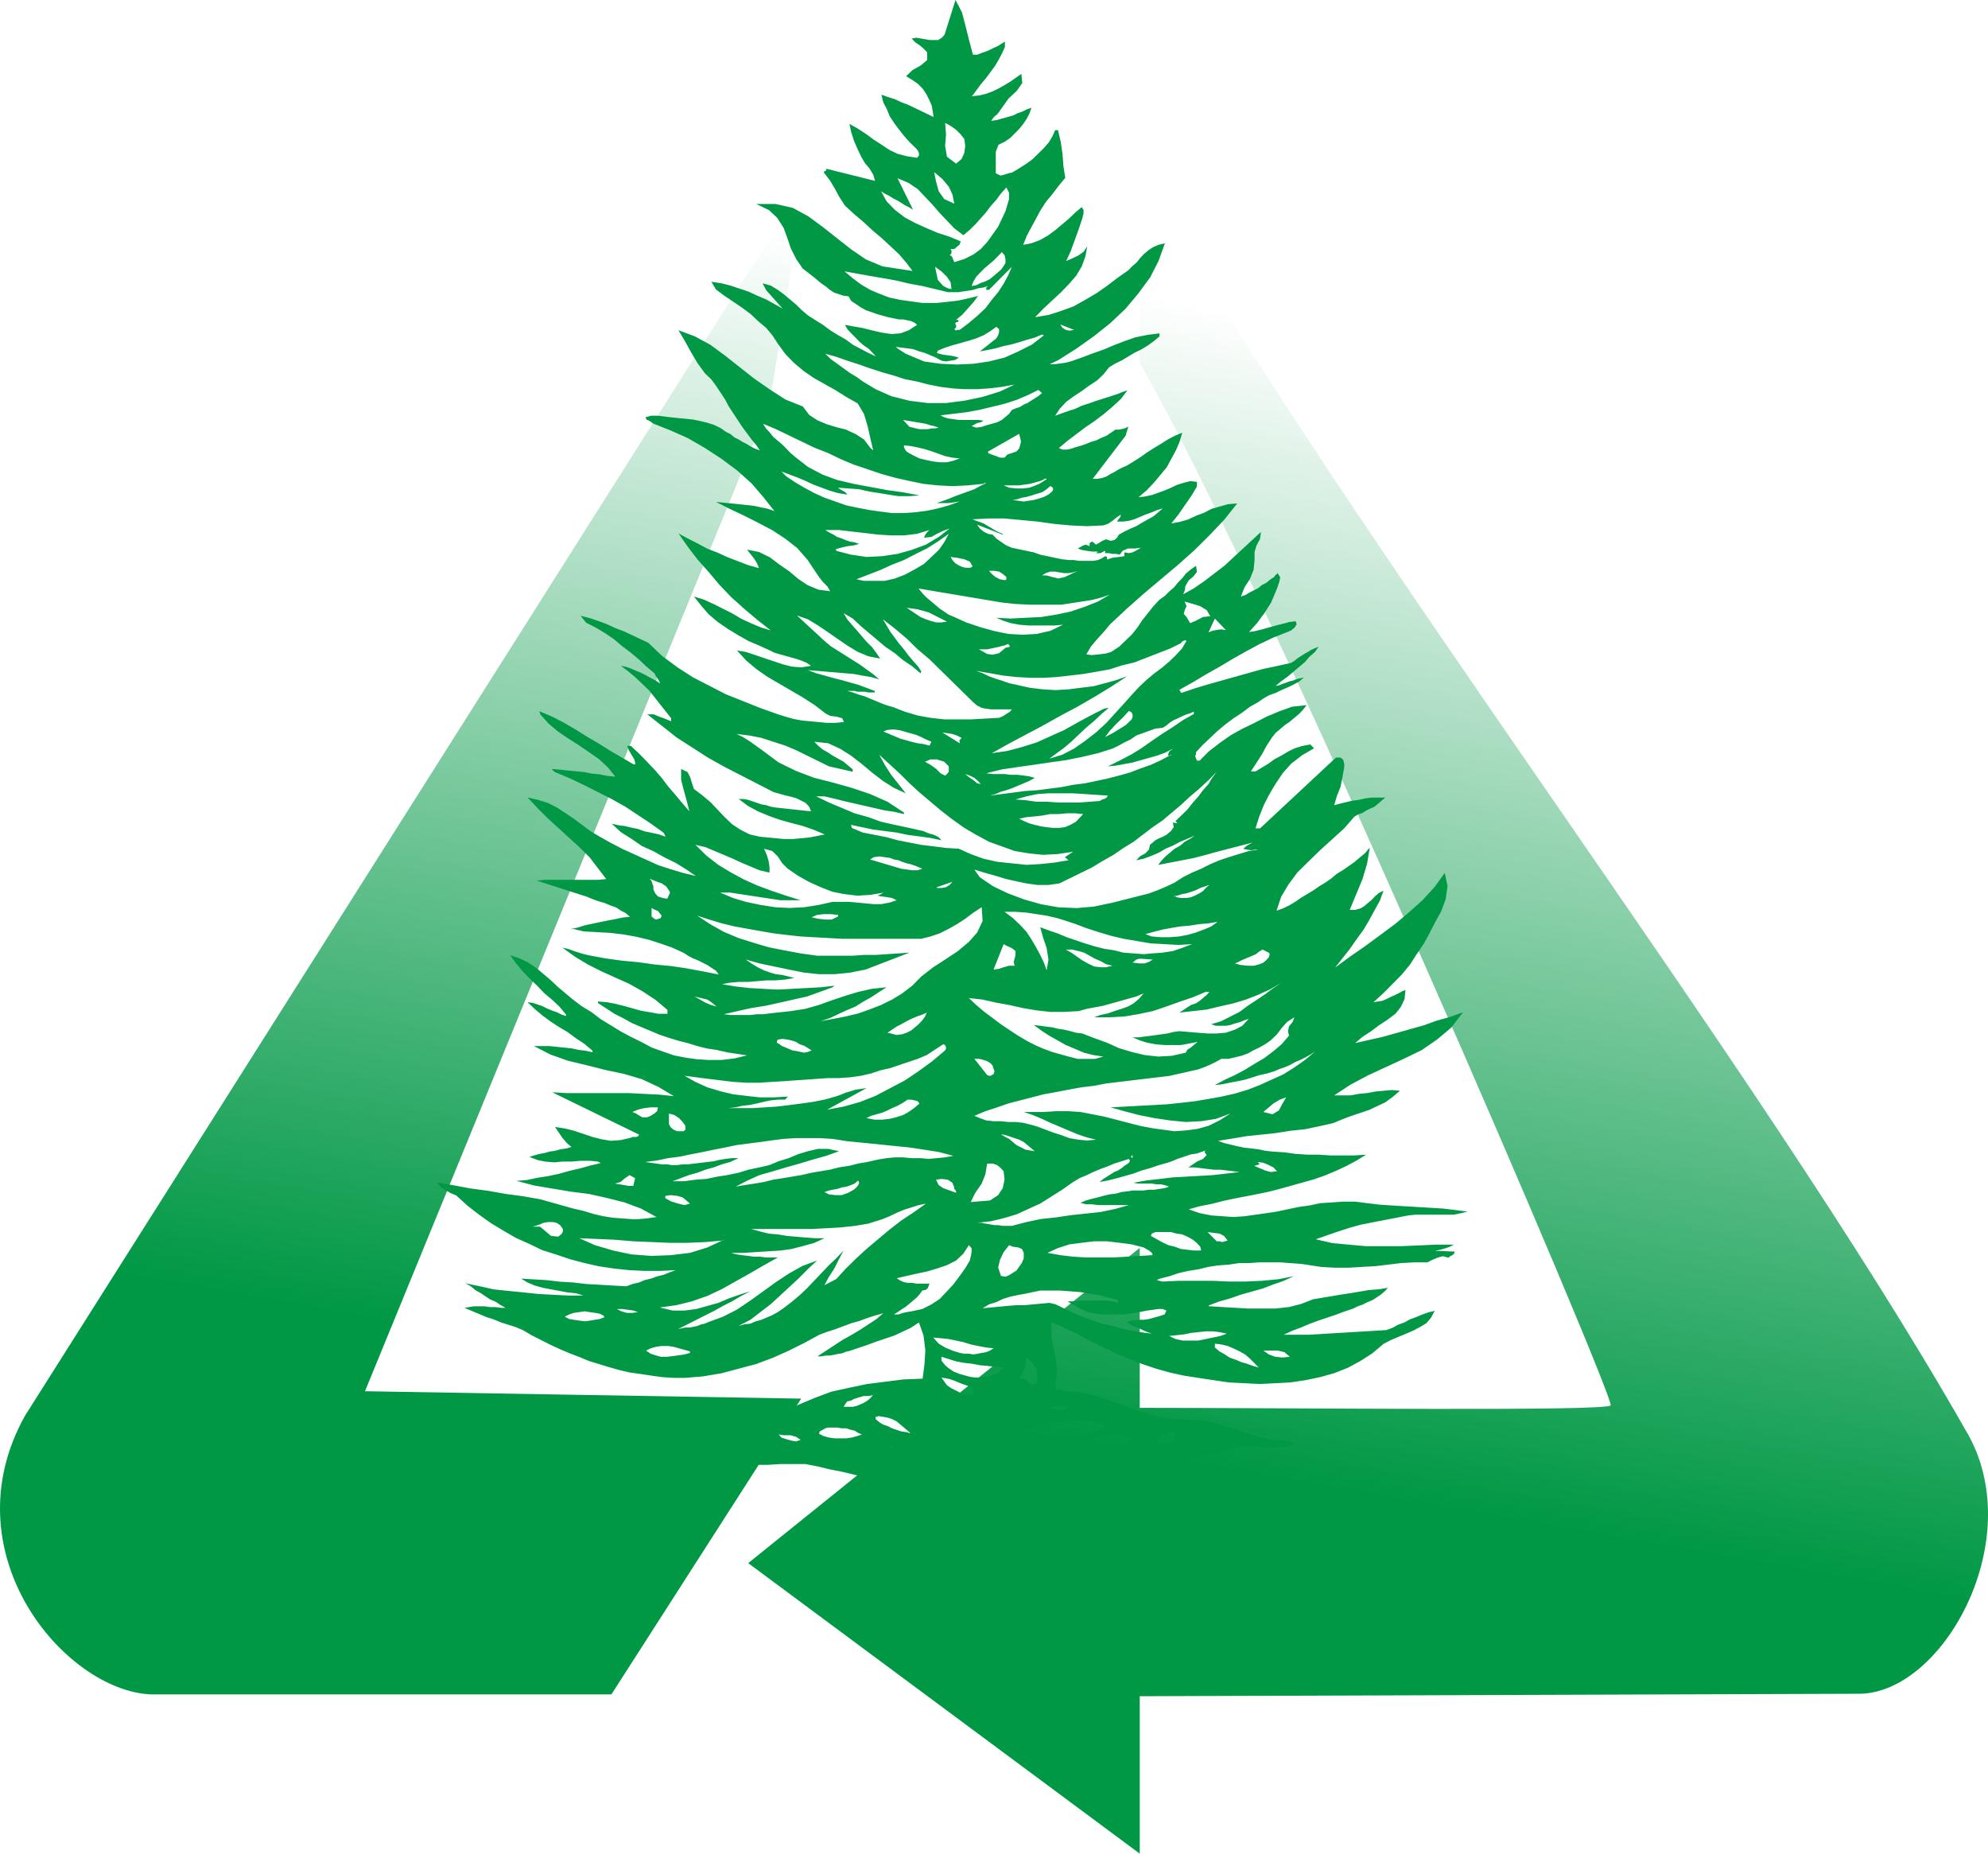
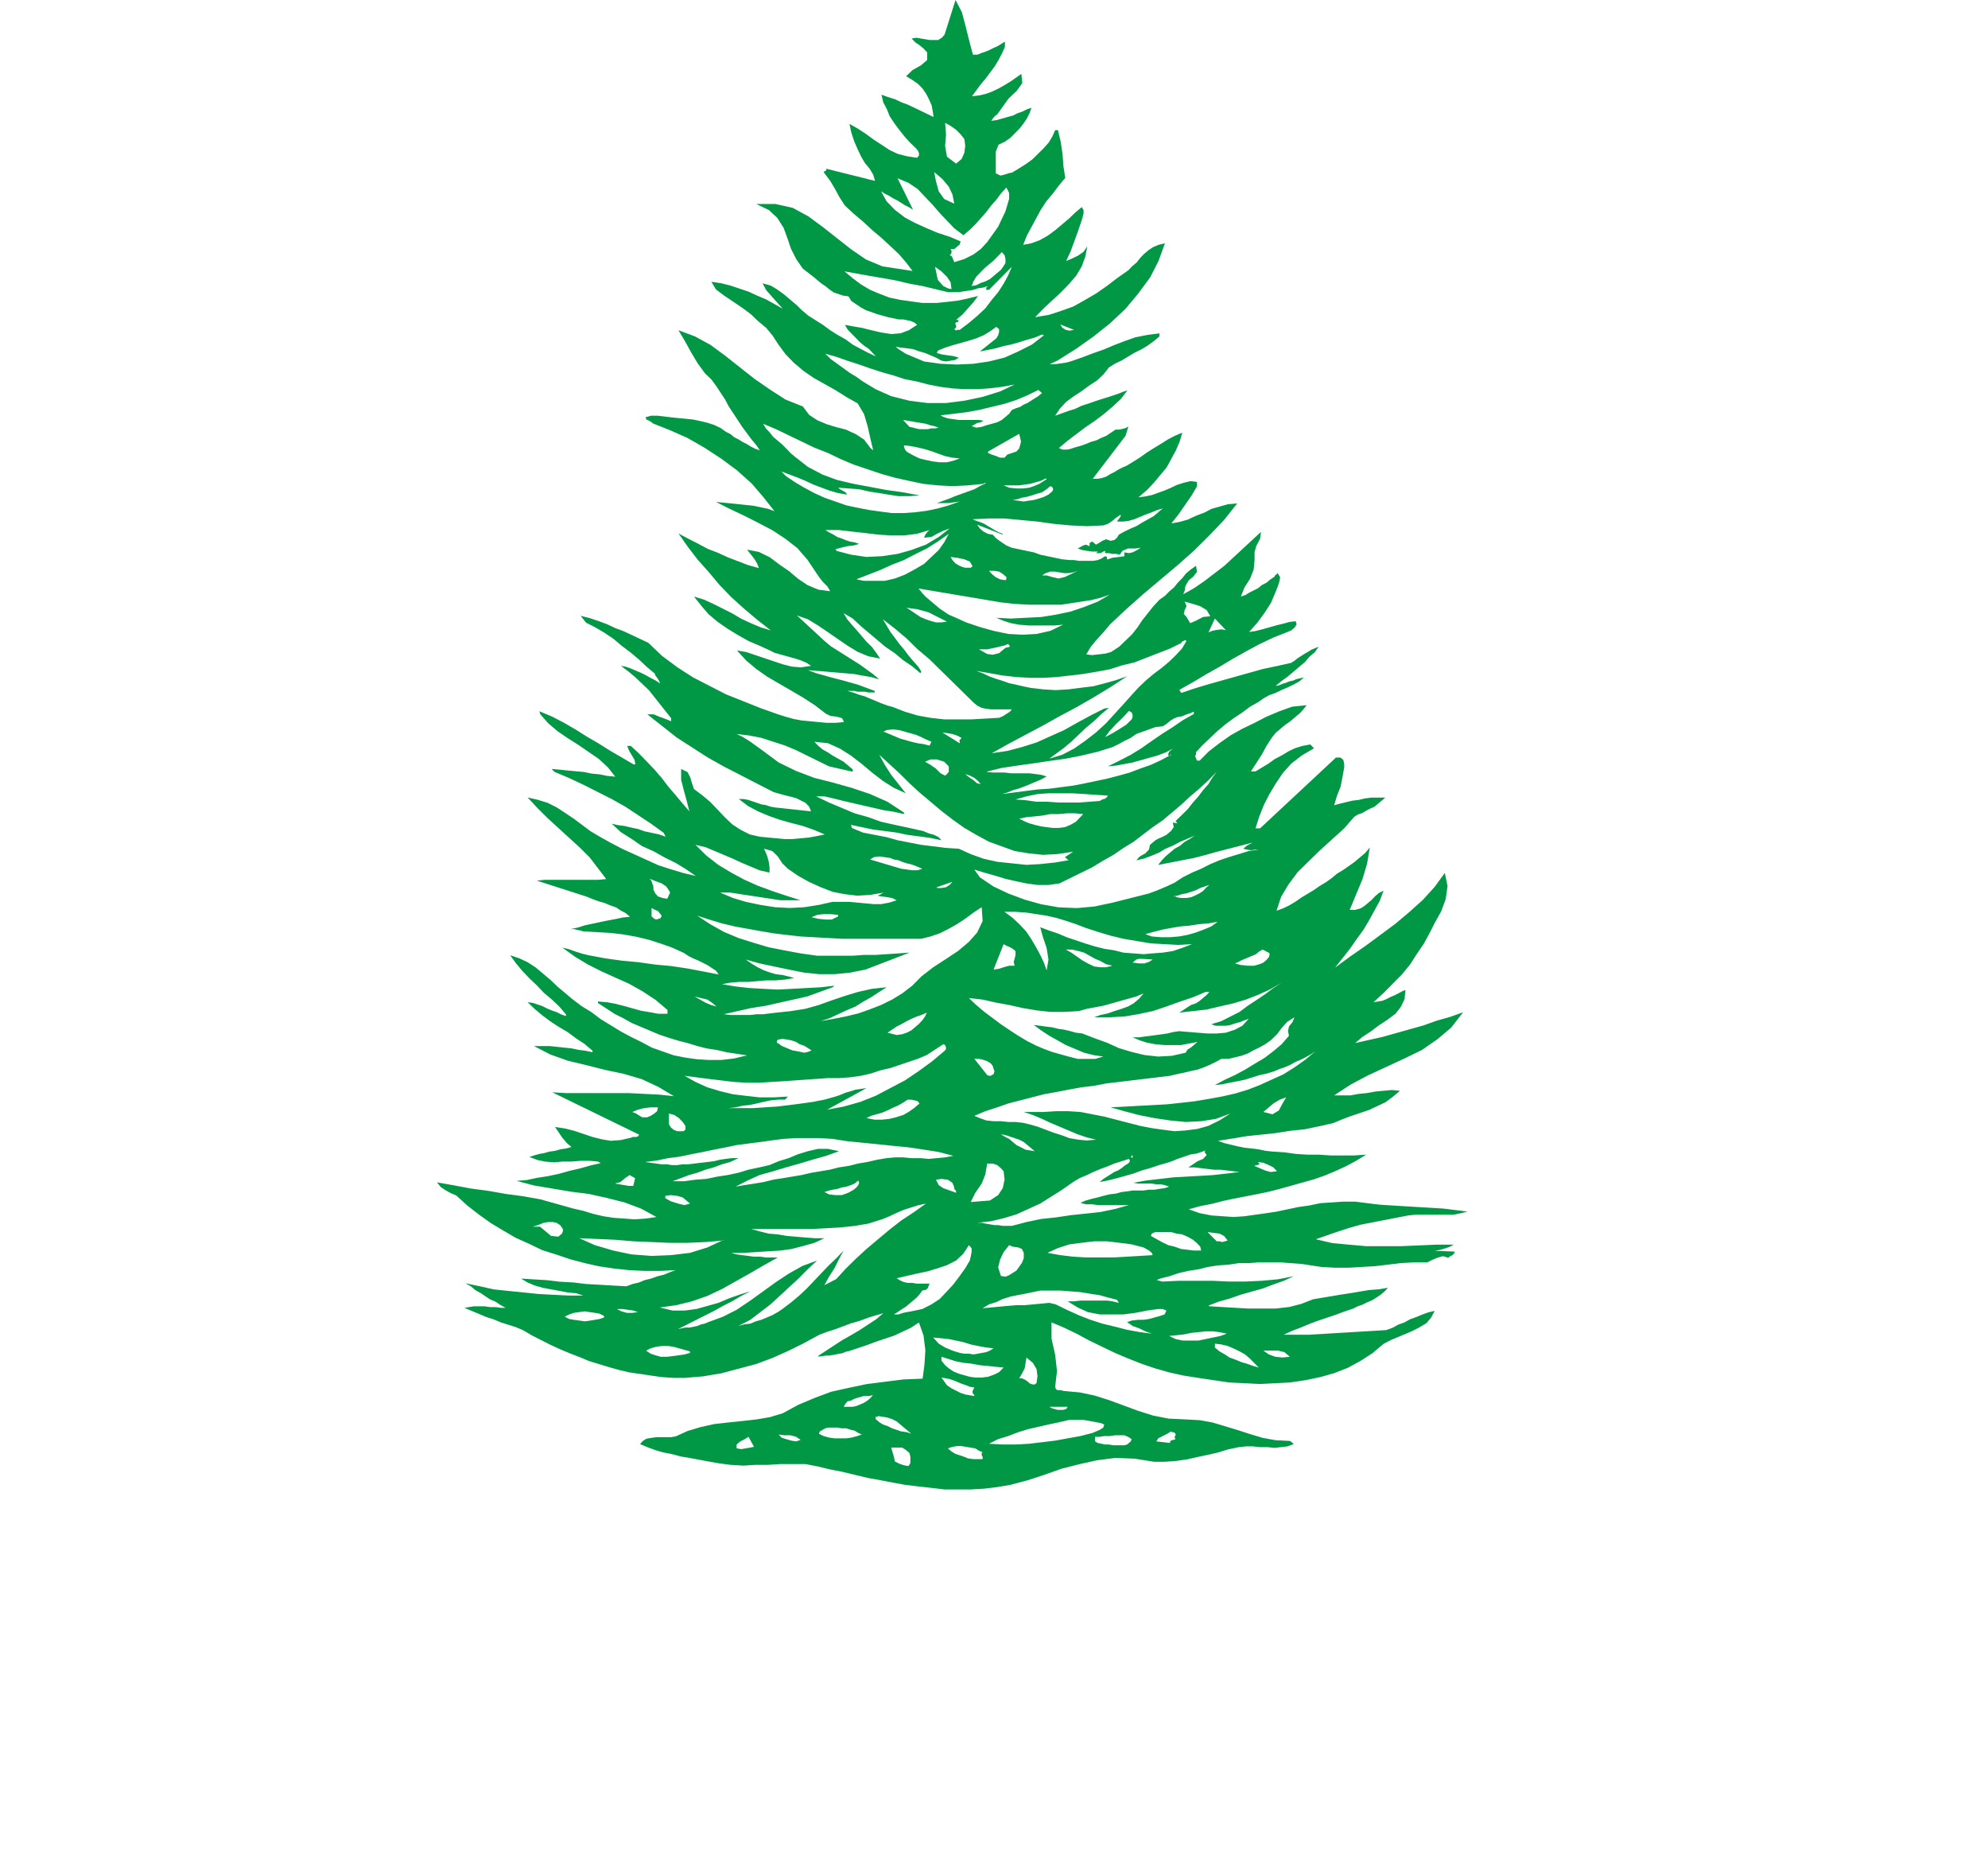
<svg xmlns="http://www.w3.org/2000/svg" id="Layer_1" data-name="Layer 1" viewBox="0 0 160.907 150">
  <defs>
    <linearGradient id="linear-gradient" x1="76.407" y1="148.4" x2="99.944" y2="14.913" gradientUnits="userSpaceOnUse">
      <stop offset="0.244" stop-color="#009845" />
      <stop offset="0.927" stop-color="#009845" stop-opacity="0" />
    </linearGradient>
  </defs>
  <g>
-     <path d="M65.789,14.65,62.797,32.8,30.087,112.581l35.304.599-15.358,23.934H12.734C5.754,136.781-3.621,125.679,2.562,114.576ZM92.795,29.357c10.039,17.353,38.52,83.875,38.119,84.369-.401.495-25.42.2-38.119.2v-12.946L61.105,126.491,92.795,150V137.262l58.064-.199c6.915.165,14.028-12.633,8.776-21.342C142.548,85.736,109.881,43.637,92.795,13.652Z" transform="translate(-0.546)" style="fill-rule: evenodd;fill: url(#linear-gradient)" />
-     <path d="M108.824,99.666l.962-.312.888-.249.962-.187.962-.187.962-.187.962-.187.592-.062h3.109l.592-.125.518-.124-.962-.124-1.036-.125-1.036-.062L115.263,97.673l-1.036-.062-1.036-.063-.962-.062-1.037-.124-.962-.124h-.962l-.888.062-.962.062-.888.187-.888.125-.888.187-.888.187-.814.124-.888.125-.888.124-.888.062-.888-.062-.888-.062-.961-.187-.888-.312.888-.249.961-.187.963-.249.888-.187.962-.186.962-.187.888-.187.962-.249.888-.249.888-.249.888-.249.888-.312.888-.374.814-.374.815-.436.814-.498-.963.062h-1.924l-.963-.062h-.888l-.963-.062-.888-.125-.962-.062-.592-.062-.592-.125-.518-.062-.592-.062-.591-.124-.519-.125-.518-.124-.518-.187,1.184-.187,1.11-.187,1.185-.125,1.184-.125,1.185-.187,1.184-.124,1.185-.249,1.11-.249.74-.311.666-.25.74-.249.74-.249.667-.312.666-.312.592-.436.592-.498-.666-.062-.666.062-.666.062-.667.124-.666.063-.667.124h-1.332l1.332-.872,1.407-.747,1.48-.685,1.481-.685,1.406-.685,1.258-.872,1.111-.935.961-1.246-1.036.373-1.11.312-1.036.374-1.111.312-1.11.312-1.11.312-1.11.249-1.11.249.592-.499.666-.436.666-.499.666-.436.667-.498.443-.561.297-.623.074-.747-.296.125-.222.124-.37.187-.296.125-.37.187-.296.125-.37.062-.369.062.814-.747.74-.747.74-.747.666-.81.518-.81.593-.872.444-.81.444-.872.518-.935.37-.997.148-1.059-.222-1.059-.814,1.121-.962,1.059-1.11.997-1.11.935-1.258.934-1.185.872-1.258.872-1.184.872.591-.747.592-.747.518-.748.592-.81.444-.747.444-.81.444-.81.296-.81-.37.187-.295.249-.296.312-.296.249-.296.249-.296.187-.444.125h-.444l.518-1.246.518-1.246.37-1.246.222-1.308-.37.436-.444.374-.444.374-.444.312-.444.312-.518.312-.444.374-.444.312-.518.312-.444.311-.518.312-.518.312-.445.312-.518.312-.518.249-.519.187.37-1.122.592-.996.74-.997.888-.872.962-.934.962-.872.962-.872.814-.935.297-.187.37-.124.296-.187.37-.187.296-.124.295-.249.297-.249.296-.249h-1.11l-.518.062-.518.125-.519.062-.518.124-.518.125-.444.124.223-.747.295-.748.148-.747.148-.81v-.312l-.074-.311-.222-.187h-.37l-6.143,5.731h-.37l.296-.935.37-.935.444-.872.518-.872.592-.872.666-.747.888-.685.962-.561-.296-.312-.666.125-.592.187-.518.249-.518.312-.592.312-.518.374-.518.312-.518.312H101.792l.444-.685.444-.685.37-.685.444-.685.296-.374.37-.312.37-.312.444-.312.37-.312.37-.312.296-.312.295-.374-1.184.125-1.037.374-1.036.436-.962.499-1.036.498-.888.499-.888.623-.888.685-.74.748h-.222l-.074-.187-.074-.187.074-.124v-.187l.518-.56.593-.561.592-.56.666-.561.667-.498.666-.437.666-.498.666-.374.444-.311.444-.249.518-.186.519-.249.444-.187.518-.249.445-.249.369-.312-.295.062-.296.063-.296.124-.296.063-.296.124-.222.063-.296.124-.296.062.444-.374.518-.374.444-.374.518-.436.444-.374.371-.436.443-.374.296-.436-.296.124-.295.124-.296.187-.223.124-.295.187-.297.187-.222.187-.296.187-1.11.249-1.184.249-1.111.312-1.109.311-1.111.311-1.109.312-1.037.312-1.11.374-.074-.063v-.062l-.074-.062V55.813l1.11-.623,1.036-.623,1.11-.622,1.036-.623,1.11-.623,1.037-.561,1.185-.561,1.109-.436.296-.124.296-.249.148-.249-.074-.249-.518.062-.444.125-.518.125-.444.124-.444.124-.444.125-.518.124-.445.062.667-.747.592-.81.518-.81.37-.872.148-.374.148-.436.074-.374-.222-.373v.062l-.074.062-.147.124v.063l-.371.249-.296.249-.37.187-.296.249-.37.187-.37.187-.295.187-.371.124.296-.747.444-.685.296-.747.074-.81v-.623l.147-.499.296-.561.074-.56-.74.685-.74.685-.74.685-.74.685-.814.623-.815.622-.814.561-.888.499.074-.187.074-.187v-.187l.074-.187.223-.373.37-.312.296-.374-.074-.498-.444.312-.371.312-.296.374-.37.374-.296.374-.37.312-.37.374-.444.312-.518.56-.444.561-.444.56-.37.561-.444.561-.518.499-.518.498-.666.436-.444.124-.519.063-.592.062-.444-.062.37-.623.519-.623.518-.561.518-.623,1.332-1.245,1.333-1.183,1.406-1.184,1.406-1.183,1.332-1.184L98.462,43.293l1.184-1.246,1.037-1.308-.74.062-.667.187-.666.187-.592.311-.666.249-.666.312-.666.187-.666.124L95.945,41.611l.518-.747.518-.748.444-.747v-.374l-.518-.062-.519.124-.592.187-.518.249-.444.187-.518.187-.518.188-.592.124-.518.063.666-.561.592-.623.518-.622.518-.623.37-.685.37-.685.296-.685.222-.748-.592.249-.592.312-.592.374-.518.312-.592.374-.518.373-.592.374-.519.312-.295.124-.37.187-.295.187-.371.187-.296.187-.37.124-.37.062h-.37l2.664-3.488.222-.747-.222.125-.222.062-.296.062h-.296l-.37.249-.37.249-.444.187-.37.187-.444.125-.444.187-.371.125-.444.124-.37.125-.296.062h-.37l-.296-.125.666-.56.74-.561.74-.56.74-.499.74-.561.74-.622.666-.623.518-.685-.37.124-.296.124-.37.125-.371.124-.592.187-.592.187-.519.187-.592.187-.518.249-.592.187-.519.187-.518.187.371-.561.518-.56.592-.436.666-.436.592-.436.667-.436.518-.498.444-.56.518-.312.518-.249.518-.312.519-.312.518-.249.518-.312.519-.374.444-.374v-.249l-.963.125-.962.187-.888.312-.814.312-.888.374-.888.311-.814.311-.888.312-.444.124-.444.063-.444.062h-.444l.667-.312,1.48-.935,1.406-.997,1.332-1.059,1.258-1.184,1.037-1.245.962-1.308.666-1.308.518-1.433-.518.124-.444.187-.37.249-.37.311-.296.312-.296.374-.37.312-.296.312-.888.623-.814.623-.888.622-.962.561-.888.498-1.036.374-.962.311-1.11.187.666-.686.667-.622.74-.685.666-.685.592-.685.444-.747.297-.81.148-.81-.296.436-.444.312-.519.249-.444.187.37-.81.296-.809.296-.81.295-.872.074-.249.074-.312V17.006l-.149-.249-.518.437-.518.498-.592.498-.518.436-.592.437-.666.374-.666.249-.666.124.295-.747.37-.685.37-.685.37-.685.444-.685.518-.623.519-.685.518-.623-.148-.935-.074-.996-.148-.997-.222-.934h-.223l-.222.498-.295.499-.444.498-.444.437-.444.436-.518.374-.592.374-.518.312-.296.062-.37.124-.296.063-.37-.187V12.272l.222-.561.518-.249.444-.311.37-.374.37-.374.296-.373.295-.437.222-.436.148-.436-.37.125-.37.187-.37.124-.37.187-.445.124-.444.124-.444.125-.444.062.222-.312L81.29,9.219l.222-.312.222-.312.444-.622.666-.623.444-.623-.074-.747-.444.311-.444.311-.518.312-.444.249-.518.249-.518.187-.519.124-.592.062.37-.498.37-.499.371-.436.37-.499.37-.498.296-.498.296-.561.222-.499V3.364l-.296.187L81.29,3.738l-.295.125-.37.187-.296.125-.371.124-.296.124h-.37l-.296-1.121-.296-1.183-.296-1.122L77.886,0l-.888,2.804-.222.249-.296.187h-.666l-.37-.062L75.073,3.115,74.703,3.053l-.37.062.295.312.37.249.295.249.296.312v.623l-.518.436-.666.374-.519.498.519.312.444.312.37.374.296.437.222.436.222.499L76.035,8.97l.074.499L75.591,9.219,75.073,8.97l-.518-.249-.519-.249-.518-.187-.518-.249-.592-.187-.518-.187.148.622.296.562.222.56.37.56.37.499.444.56.445.499.518.498.148.187.074.187v.187l-.148.187-.814-.125-.74-.187-.666-.312-.666-.437-.666-.436-.593-.436-.666-.437-.666-.373.148.685.222.686.296.685.297.623.296.499.37.436.296.498.147.499-3.997-.997.074.063-.074.124-.148.063v.062l.518.685.37.622.37.686.444.684.74.686.74.623.74.685.74.623.74.685.666.623.592.685.519.685-2.443-.374-1.333-.561-1.184-.81-1.11-.872-1.185-.934-1.184-.872-1.258-.685-1.406-.312H61.75l1.036.499.666.623.518.81.297.81.296.872.444.872.518.748.888.685.296.249.296.249.37.249.296.25.37.249.37.125.37.125.444.062.222.374.37.249.37.249.443.249.371.125.518.187.444.125.444.124.296.062.296.062.296.062h.37l.296.062.296.063.296.124.222.187-.666.436-.666.249-.74.063-.814-.124-.814-.187-.74-.187-.74-.124-.666-.124.222.373.296.312.37.374.296.312.37.312.37.249.296.312.296.312-.666-.312-.592-.312-.592-.312-.592-.436-.666-.374-.593-.374-.592-.436-.592-.374-.592-.373-.518-.437-.444-.436-.518-.436-.519-.436-.518-.373-.518-.312-.666-.187.296.56.444.499.444.498.444.498-.666-.373-.666-.374-.74-.312-.666-.311-.74-.249-.74-.249-.74-.187-.814-.124.37.623.666.498.74.498.74.499.666.498.592.561.667.56.518.623.444.685.592.81.666.685.814.686.814.56.888.498.888.499.888.56.888.499.518.872.296.997.222.997.222.934-.222-.187-.518-.685-.666-.436-.814-.374-.74-.187-.814-.249-.74-.312-.666-.436-.518-.685-1.406-.561L62.861,31.519l-1.259-.872-1.184-.934-1.184-.935-1.185-.872-1.258-.685-1.332-.498.518.872.518.935.519.872.592.81.519.498.37.499.37.56.37.561.295.561.37.56.37.561.37.561.37.498.37.498.37.437.296.436-.37-.124-.37-.187-.296-.187-.37-.187-.296-.187-.37-.187-.296-.249L59.308,34.946l-.444-.312-.518-.249-.592-.187-.518-.124-.592-.124-.592-.063-.666-.062-.592-.062-.518-.062-.518-.062h-.518l-.444.125.074.187.148.062.222.124.147.125,1.406.56,1.407.623,1.406.81,1.333.872,1.258.935,1.184,1.059.962,1.121.888,1.121-.518-.187-.592-.125-.592-.124-.592-.062-.592-.063-.592-.062-.666-.062-.592-.062,1.11.561,1.184.56,1.11.561,1.185.623,1.036.685.962.748.814.935.666.996.296.436.296.374.37.374.222.374-.961-.125-.888-.374-.74-.498-.74-.623-.815-.561-.74-.56-.888-.436-.962-.187.296.374.295.374.223.374.148.373-.888-.249-.814-.312-.814-.312-.815-.374-.814-.312-.813-.436-.74-.374-.814-.436.74,1.059.814,1.06.888.996L58.79,47.341l.962.997,1.036.934,1.036.872,1.11.872-.814-.249-.74-.311-.814-.374-.74-.437-.74-.374L58.346,48.899l-.814-.374-.814-.249.592.747.592.685.74.623.815.561.814.498.888.498.888.374.815.374.37.187.444.125.444.124.444.124.444.125.37.124.444.187.37.249-.815.125-.74-.062-.74-.187-.74-.249-.74-.249-.74-.249-.74-.249-.74-.124.74.81.814.685.888.623.962.561.963.56.961.561.963.622.888.685.37.187.518.062.444.125.148.312-.666.062h-.74l-.666-.062-.667-.063-.666-.062-.666-.124-.666-.187-.592-.187-1.406-.498-1.406-.561L59.308,56.187l-1.333-.685-1.332-.685L55.385,54.007l-1.258-.935-1.11-1.059-.666-.312-.666-.312-.666-.312-.667-.249-.666-.312-.666-.249-.74-.249-.74-.187.444.56.74.374.74.437.74.498.666.56.74.561.667.561.592.561.666.56.074.187.148.187.148.249.074.187-.37-.25-.37-.187-.444-.249L52.425,54.443l-.445-.187-.443-.187-.371-.124-.37-.063.592.437.591.498.592.56.518.499.444.561.444.561.444.56.444.561V58.367l-.444-.187-.518-.187-.444-.187h-.518l1.184.934,1.184.935,1.258.81,1.258.81,1.333.747,1.333.685,1.332.685,1.332.685.444.125.444.125.519.124.444.124.37.187.37.187.296.312.148.374-2.887-.312-.37-.062-.37-.125-.37-.062-.37-.124-.37-.125-.37-.124-.37-.062H60.344l.74.56.814.437.888.373.888.312.888.249.961.249.888.311.888.374-.592.124-.666.124-.667.063-.666.062h-.666l-.666-.062-.666-.063-.667-.062-.814-.187-.74-.374-.667-.435-.592-.561-.593-.623-.592-.623-.666-.56-.666-.499-.148-.436-.149-.499-.221-.436-.519-.249v.872l.222.872.223.81.222.872-.592-.685-.518-.623-.592-.686-.519-.685-.592-.686-.592-.622-.666-.685-.667-.623h-.296l.148.374.222.374.222.374.074.374h-.148l-.961-.561-.963-.561-.888-.56-.963-.561-.888-.561-.962-.56-.962-.499-1.036-.436.073.249.667.747.74.623.813.56.888.561.815.56.814.561.74.685.592.747-.666-.062-.592-.124-.666-.063-.592-.124-.666-.062-.667-.062-.592-.063-.666-.062v.062l.074.063.074.062.074.062,1.184.499,1.185.56,1.11.561,1.11.561,1.11.623,1.036.685,1.036.685,1.036.747.148.312-.518-.187-.592-.125-.592-.124-.518-.187-.592-.124-.518-.124L50.574,66.776l-.518-.124.74.685.888.561.814.561.962.436.888.498.888.437.814.498.815.56-1.036-.249-1.036-.312-.962-.312-.962-.436-.962-.437-.962-.436-.962-.498-.888-.499-.74-.436-.666-.499-.666-.498-.74-.498-.667-.436-.74-.374-.815-.249-.814-.187.814.872.815.81.888.81.814.747.888.81.814.81.666.872.666.872-.666.062H44.653l-.666.063,4.07,1.308.445.187.518.186.444.125.444.186.518.187.37.249.37.187.371.312-.592.062-.592.125-.666.124-.592.124-.592.125-.592.124-.592.187-.592.124h.296l.222.062.295.062.223.063,1.11.062,1.11.063,1.036.124,1.036.187,1.036.249.962.312.888.312.962.437.37.249.37.187.444.186.37.187.37.187.371.249.296.187.222.312-1.258-.249-1.332-.249-1.258-.187-1.333-.125-1.332-.187-1.332-.125-1.333-.186L48.206,77.304l-.518-.125-.592-.187-.518-.187-.518-.125,1.036.747,1.036.623,1.11.561,1.11.498,1.11.499,1.11.623,1.037.685.962.81v.312h-.74l-.666-.124-.74-.125-.667-.187-.666-.187-.74-.187-.666-.125-.74-.062v.124l.666.437.666.436.741.374.666.374.74.312.74.312.74.312.74.249.814.249.74.187.814.249.74.187.814.124.814.187.815.124.814.125-1.036.249-1.036.124h-1.036l-.962-.061-.888-.125L55.089,85.402l-.888-.312-.888-.312-.814-.437-.888-.436-.814-.436-.814-.499-.814-.498-.74-.56-.814-.499-.74-.561-.592-.498-.592-.498-.592-.561-.592-.499-.592-.498-.666-.436-.666-.312-.74-.249.444.623.518.623.592.622.592.561.592.623.666.56.592.561.518.623v.125l-.371-.125-.37-.187-.37-.125-.444-.187-.37-.187-.37-.124-.37-.125-.444-.062.592.561.592.498.667.498.666.436.74.436.667.498.666.436.667.561v.124l-.592-.124-.519-.063-.591-.124-.592-.062-.592-.062-.592-.063H43.765l1.333.685,1.406.499,1.554.374,1.481.374,1.481.312,1.48.436,1.332.623L55.089,88.703l-1.184-.124-1.259-.062-1.258-.063H46.356l-1.11-.062L52.277,91.818l-.074.125-.148.062h-.296l-.148.062-.814.188-.814.062-.74-.125-.74-.187-.74-.249-.74-.249-.74-.187-.815-.125.296.437.296.435.37.437.37.311-.444.125-.444.062-.444.125-.444.062-.444.124-.37.063-.445.124-.37.124.666.249.592.124.74.063.666-.063h.74l.74-.062h.74l.666.062.223.125-.815.187-.888.249-.815.187-.888.249-.888.187-.815.125-.888.187-.814.063,1.406.374,1.481.249,1.48.249,1.481.187,1.406.312,1.481.374,1.333.498,1.258.685-.888.125-.888.062-.814-.062-.888-.062-.815-.125L48.576,98.234l-.814-.249-.814-.187-1.333-.373-1.333-.374L42.877,96.801l-1.406-.187-1.406-.249L38.658,96.178l-1.332-.249-1.406-.249.295.374.37.249.444.249.444.187.888.81.962.748.963.685,1.036.622.962.561,1.11.498,1.036.499,1.184.374,1.11.374,1.185.311,1.11.249,1.258.187,1.184.125,1.258.062h1.258l1.258-.062-.518.187-.444.187-.518.124-.518.187-.519.124-.444.187-.519.124-.518.187-1.11-.062-1.037-.062-1.11-.062-1.036-.124-1.111-.063-1.036-.124-1.037-.062-1.036-.062.518.312.592.249.666.187.666.124.666.124.666.125.667.062.592.187H46.577l-1.258-.063-1.184-.062-1.185-.124-1.258-.125-1.185-.124-1.11-.249-1.184-.249.444.249.37.312.444.249.37.249.37.249.444.186.37.249.444.249H41.101l-.445-.061h-.444l-.444-.063h-.888l-.37.063-.37.061.592.249.592.249.592.249.592.187.593.249.592.187.592.187.592.249.74.436.74.374.74.374.814.374.74.312.815.311.74.312.814.249.814.249.888.249.814.187.888.124.814.124.888.125.962.062h.888l1.48-.124,1.481-.249,1.406-.374,1.406-.374,1.333-.499,1.258-.561,1.258-.622,1.258-.685.666-.249.592-.187.666-.249.666-.249.667-.187.666-.249.592-.187.667-.186-.592.498-.666.436-.666.436-.74.436-.666.374-.667.437-.666.435-.666.436h.296l.37-.062h.296l.37-.063.297-.062.37-.062.296-.124.295-.063.74-.249.74-.249.666-.249.74-.249.74-.249.667-.312.666-.312.666-.436.37,1.059.148,1.183-.074,1.184-.148,1.121-1.554.062-1.48.187-1.481.187-1.48.311-1.406.311-1.332.499-1.333.56-1.258.685-1.036.312-1.111.187-1.11.124-1.184.124-1.11.125-1.11.249-1.036.311-.963.437-.37.062H53.683l-.444.062-.37.062-.296.187-.222.249.592.249.666.249.666.187.666.125.666.186.74.125.667.124.666.124,1.036.187.962.124,1.037.063.962-.063h1.036l.962-.062h2.072l.962.187,1.036.249.963.187,1.036.249,1.036.249,1.036.187.963.187,1.036.187,1.036.124,1.11.124,1.036.125h2.072l1.111-.062,1.036-.124,1.11-.187,1.406-.374,1.332-.436,1.406-.498,1.48-.374,1.407-.312,1.48-.186,1.554.062,1.554.249h.888l.888-.063.888-.124.814-.187.888-.187.814-.187.814-.249.888-.187.592-.062h.518l.592.062h.592l.592.063.518-.063.518-.062.518-.186-.074-.063-.074-.062-.074-.062-.074-.062-1.185-.062-1.036-.187-1.037-.312-.962-.312-1.036-.312-1.036-.312-1.036-.187-1.184-.062-1.333-.063-1.258-.249-1.184-.374-1.184-.435-1.184-.437-1.184-.374-1.185-.249-1.332-.124-.222-.062h-.222l-.149-.063-.074-.187.148-1.308-.148-1.308-.295-1.308v-1.308l1.036.436,1.036.499,1.036.56,1.036.498,1.036.499,1.036.436,1.111.436,1.11.374,1.111.312,1.11.249,1.184.187,1.258.187,1.258.187,1.258.062,1.258.063,1.258-.063,1.185-.062,1.258-.187,1.184-.249,1.11-.312,1.111-.437,1.036-.56.962-.623.888-.747.592-.312.592-.249.592-.249.592-.249.592-.312.518-.312.37-.436.296-.561-.518.125-.517.187-.445.187-.518.187-.444.249-.519.187-.444.249-.518.187-1.036.062-1.036.062-1.036.062-1.036.062-1.037.063-1.036.062h-2.072l.666-.312.666-.249.74-.311.666-.249.74-.249.74-.249.666-.249.74-.249.37-.187.37-.124.37-.187.444-.187.296-.187.37-.249.296-.249.296-.312-.74.124-.814.062-.74.125-.74.124-.814.124-.74.125-.74.124-.74.125-.961.374-.963.249-1.11.124h-2.22l-1.11-.063-1.036-.061-1.036-.063v-.062l.814-.312.888-.249.888-.312.888-.249.888-.249.814-.312.888-.312.813-.374-1.258.249-1.332.124-1.332.062h-1.333l-1.332-.062H95.945l-1.332.062-.444-.124.296-.124.74-.187.74-.249.815-.187.814-.125.74-.187.814-.124.888-.063.814-.124h.814l.815-.062h1.702l.815.062.888.063.814.124.814.124,1.11.062H109.712l1.036-.062,1.111-.062,1.036-.125,1.036-.124,1.111-.062H116.077l.37-.187.444-.187.444-.124.444.124.148-.124.147-.063.149-.124.074-.187-1.628-.062.37-.062.444-.124.37-.125.37-.187h-1.406l-1.406.062-1.481.062h-2.812l-1.406-.124-1.333-.124-1.332-.312.888-.311Zm-6.468-5.634.445.062.444.187.37.187.295.312-.518.062-.444-.124-.444-.187-.444-.187.444-.125Zm-14.877-67.337-.37.062-.296-.062-.296-.187-.148-.249ZM54.024,74.286l-.148.062-.222.062-.149-.062L53.284,74.161V73.476l.222.125.297.124.148.187.147.187Zm.74-1.993-.074.124-.074.187-.074.124-.37-.062-.37-.124-.222-.249-.148-.312v-.249L53.358,71.545l-.074-.249-.147-.187.444.187.518.186.37.25.295.436Zm3.331,9.032-.444-.187-.444-.249-.444-.249.519.124.518.125.37.249.37.312Zm-6.291,14.638h-.37l-.37-.062-.37-.062-.371-.062.444-.125.37-.312.37-.249.444.249Zm-5.699,3.675-.074.187-.148.124-.148.125-.592-.063-.444-.374-.444-.374h-.592l.222-.062.37-.125.296-.124.37-.062h.37l.296.062.295.187.223.312Zm3.331,6.976-.37.124-.37.063-.37.062-.444.062-.444-.062-.444-.062-.37-.063-.37-.187.37-.187.37-.125.444-.062.444-.062.37.062.444.062.37.062.37.187Zm2.294-.374H51.286l-.444-.125-.371-.187h.445l.444.062.444.063.37.124Zm9.548,10.901-.37.062-.37.062-.37-.062V116.893l.296-.249.37-.187.296-.187.444.81Zm3.701-.499-.37-.062-.444-.124-.37-.125-.222-.249.444.062h.518l.445.124.37.249Zm4.959-.436-.444.124-.444.063H68.087l-.444-.063-.444-.124-.37-.187.074-.187.222-.125.222-.124.222-.062h.74l.37.062h.37l.37.124.296.063.295.187.296.125Zm1.037-3.052-.222.187-.296.187-.296.125-.296.125-.295.062h-.74l.148-.249.148-.187.296-.062.222-.125.37-.124.444-.124h.37l.37-.063Zm3.256,4.984v.249l-.148.249-.37-.062-.37-.124-.37-.187-.074-.374-.222-.747h.888l.296.187.296.249.074.312Zm-.296-2.243-.444-.062-.37-.125-.37-.124-.37-.187-.37-.125-.296-.187-.296-.249v-.187h.148L71.64,114.588l.37.063.37.062.37.124.37.187.296.249.296.249.296.249.296.249Zm20.354.499.37-.187.37-.187.296-.187.074.062h.148l.074.062.074.062v.125l-.074.124v.062l.074.125-.148.062h-.074l-.148.062-.074.062v.125l-1.111-.125Zm9.03-7.101h.666l.518.124.444.374-.592.062-.592-.062-.518-.187-.444-.312Zm-3.997-14.638.519.062.518.062.518.062-1.036.125-1.111.124-1.036.062-1.11.062-1.11.062-1.036.125-1.111.124L92.29,95.714l.37.062H93.77l.37.062h.37l.295.062.37.125-.37.124-.444.062-.37.062h-.444l-.444.063h-.888l-.37.062-.518.062-.444.124-.519.063-.518.124-.444.124-.518.124-.444.125-.444.186.444.125h.518l.444.062h2.517l-1.11.312-1.184.249L88.441,98.206,87.257,98.33l-1.258.187-1.184.124-1.184.249-1.184.312H81.706l-.37-.062h-.295l-.371-.063-.37-.062-.296-.062h-.37l1.11-.124,1.036-.249,1.036-.311.963-.436.962-.437.888-.56.888-.561.888-.623.518-.312.592-.249.518-.249.592-.249.518-.187.592-.249.592-.187.592-.187.074.124V93.97l-.074.124-.074.062-.296.187-.222.187-.296.187-.296.124-.296.187-.296.187-.296.187-.296.249.666-.124.74-.187.667-.187.666-.187.666-.249.666-.187.74-.249.666-.187.37-.124.444-.187.37-.124.37-.125.37-.124.444-.062.37-.124.37-.125-.074.062v.125l.074.062.074.124-.296.312-.444.187-.371.249-.37.249h.518l.518.062.518.063.518.062ZM93.77,101.382l.074.187-1.036.062-1.036.062-1.11.062H88.441l-1.036-.062-1.037-.124-1.036-.187.814-.374.962-.312.962-.124,1.036-.124h1.036l1.037.124.962.124.962.249.222.124.223.125Zm-10.362,0v.437l-.147.373-.223.312-.222.312-.295.187-.296.187-.296.125-.37-.063-.222-.685.148-.623.296-.623.444-.56.296.124.444.062.296.124Zm-1.628-6.603.074.685L81.706,96.15l-.37.561-.666.436-1.554.125.37-.748.518-.747.296-.748.147-.872h.444l.37.125.296.249Zm-.222-2.989.37.061.37.125.37.125.37.124.37.188.296.249.296.249.296.249-.37-.062-.37-.062-.37-.187-.37-.187-.295-.249-.296-.25-.37-.187Zm10.51,1.806.148-.125v.249ZM104.354,89.298l-.296.561-.518.311-.74-.187.37-.312.444-.374.518-.312.518-.187Zm.37-6.603.592-.374-.147.374-.297.374-.074.374.074.374-.592.685-.666.561-.74.56-.74.437-.814.498-.814.436-.814.374-.815.437.592-.062.592-.125.666-.124.592-.125.592-.186.592-.187.592-.124.592-.187.444-.187.37-.124.444-.187.444-.249.444-.187.37-.186.444-.25.37-.249-.814.685-.888.623-.888.561-.962.435-.962.437-.963.374-1.036.312-1.11.249-1.037.187-1.11.187-1.11.125L95.028,89.36l-1.11.063-1.185.062-1.109.062-1.185.062,1.11.312,1.184.312,1.258.249,1.259.187,1.258.124,1.258-.062,1.184-.186,1.184-.436-.888.56-.888.436-.888.249-.963.125-.888.061-.963-.124L93.77,91.291l-.962-.187-.962-.249-.962-.249-.962-.249-.962-.187-.963-.187-.961-.062H85.999l-.962.062H83.408l.74.249.74.312.667.312.74.312.74.312.74.312.74.249.74.187-.74.063-.666-.063-.74-.124-.667-.25-.592-.186-.666-.249L84.518,91.167l-.666-.187-.518-.124-.592-.063h-.592l-.592-.062h-.592l-.592-.062-.518-.187-.444-.187.888-.374.962-.312.888-.312.963-.249.962-.249.962-.249,1.036-.187.963-.187,1.036-.187,1.036-.124.962-.187,1.036-.124,1.037-.124,1.036-.125,1.036-.124L95.251,87.055l.518-.124.592-.125.519-.125.592-.125.518-.186.444-.187.519-.249.444-.249H99.987l.519-.124.518-.125.518-.186L101.985,85l.519-.249.444-.249.444-.312.518-.498.371-.499ZM79.411,85.685h.37l.296.062.37.125.296.187.148.186.074.249.074.187-.074.25-.148.062-.074.062H80.595l-.148-.062Zm24.869-6.167-.666.436-.667.498-.74.499-.666.436-.666.499-.74.374-.74.374-.815.249.37.124h.814l.37-.062.37-.125.444-.124.297-.124.37-.125-.518.561-.592.312-.74.249-.74.063h-.74l-.814-.063-.74-.062-.74-.062-.444.062-.518.125-.444.062-.445.062-.444.062-.518.062-.444.063h-.518l.592.249.592.187.666.124.74.063h1.333l.666-.125.667-.125-.223.187-.296.249-.295.187-.149.249-1.11.249-1.111.062-1.11-.124-1.036-.249-1.037-.312-.962-.436-1.036-.374-.963-.374-.518-.063-.444-.124-.518-.124-.444-.062-.518-.125-.518-.062-.444-.062-.519-.062.592.436.667.436.666.374.666.374.74.312.74.311.74.187.814.124-.666.187H87.775l-.74-.187-.667-.187-.666-.187-.666-.249-.592-.249-.74-.374-.74-.437-.667-.436-.74-.498-.667-.499-.666-.498-.666-.561-.592-.561,1.11.125,1.11.249,1.036.187,1.11.249,1.11.187,1.11.124H86.665l1.185-.063.666-.187.666-.124.666-.125.666-.187.667-.187.666-.187.666-.187.592-.249-.37.436-.444.374-.444.249-.518.187-.592.187-.519.187-.592.124-.518.187h1.258l1.185-.062,1.11-.187,1.185-.25,1.11-.373,1.036-.374,1.11-.373,1.037-.437h.295l-.222.249-.296.249-.295.249-.296.187-.371.124-.295.187-.37.249-.296.187,1.11-.125,1.11-.124,1.037-.249,1.11-.249,1.036-.312.962-.374.963-.436Zm-8.216-4.548.74-.062.815-.125.74-.062.74-.124-.519.373-.592.249-.666.249-.666.187-.667.124-.74.062h-.74L93.77,75.781l-.518-.187.666-.187.74-.187.667-.124Zm-.592-2.429.37-.062.37-.124.37-.063.37-.124.371-.124.37-.187.37-.124.37-.125-.295.249-.222.249-.295.187-.371.187-.296.124-.37.062h-.444l-.37-.062-.074-.062H95.472Zm-1.776,3.8,1.11.062,1.111.062,1.11-.062-.815.311-.74.249-.815.125-.813.062-.74.063L92.29,77.151l-.814-.062-.74-.186-.814-.125-.74-.187-.814-.249-.74-.249-.74-.249-.74-.312-.74-.249-.666-.249.222.81.296.872.148.934-.148.872-.222-.623-.296-.623L84.37,76.591,84,75.968l-.37-.561-.518-.561-.592-.56-.667-.499h.888l.888.062.814.125.814.124.814.187.814.249.74.249.814.311.962.312,1.036.312,1.036.249,1.11.187Zm.148,1.308-.296.187-.37.124h-.444L92.29,77.899h-.074l.149-.124.147-.125.222-.062H92.956Zm-3.257.499-.518.124h-.444L89.108,78.21l-.518-.249-.445-.249-.444-.312-.444-.311-.444-.249h.518l.518.124.444.125.444.249.444.249.444.187.444.249Zm-8.586-1.62.296.125.222.124.222.187v.312l-.074.311-.074.249.074.312h-.444l-.444.124-.37.125-.444.062.814-2.056Zm20.724.312.148.063.222.124.148.062.074.125-.074.249-.222.249-.222.186-.296.125-.444.124h-.519l-.592-.062-.444-.125.295-.124.222-.124.296-.125.296-.124.296-.124.295-.124.222-.187ZM97.619,63.821l.74-.685.667-.684-.37.498-.296.498-.444.499-.37.498-.444.499-.444.56-.445.436-.518.498.148.187L95.472,66.562l.074.373-.222.312-.37.311-.369.187-.297.124-.222.125-.222.187-.223.187-.074.374-.296.312-.444.249-.296.312.592-.124.666-.249.592-.249.518-.311.592-.249.592-.312.592-.249.592-.249-.37.249-.444.249-.37.312-.444.249-.37.311-.371.312-.295.312-.297.374.963-.186.961-.187.963-.187.962-.249.888-.249.962-.249.962-.249.963-.249-.223.125-.222.124-.148.124-.148.125.296.062.37.062.296-.062h.296l-.814.124-.815.249-.814.249-.74.249-.74.312-.74.374-.74.312-.74.374-.666.437-.667.312-.74.312-.666.249-.74.187-.74.187-.74.187-.74.187-1.48.312-1.406.124-1.481-.062-1.406-.249-1.332-.374-1.333-.498-1.184-.56-1.11-.748-.444-.623.814.249.888.249.814.249.814.187.888.186.888.125h.888l.888-.125.888-.436.888-.436.888-.436.814-.498.888-.499.815-.561.814-.498.814-.623.74-.561.813-.56.741-.623.74-.623.74-.685Zm-13.989,2.305.666-.062.592-.062.667-.125h.666l.666-.062h.667l.666.062-.296.312-.296.311-.444.249-.444.187-.518.063h-.444l-.518-.063-.444-.062-.518-.124-.444-.125-.444-.187-.37-.187ZM82.742,64.693l.888-.249L84.518,64.257l.888-.062h1.924l1.036.062.888.062.961.062-.074.125-.148.124-.222.062-.222.125-.814.062-.814.062H86.22l-.888-.062h-.888l-.888-.125ZM96.212,57.966l.296-.125.37-.124L97.175,57.592v.187l-.888.498-.814.561-.888.561L93.77,59.959l-.888.622-.814.499-.962.498-.888.436.667-.062.666-.124.666-.124.666-.187.667-.187.666-.187.666-.249.592-.312-.148.124-.148.125-.074.187v.125h.105l.116-.062v.062h-.116l-.698.374-.814.374-.888.312-.814.312-.888.249-.962.249-.888.187-.888.187L87.405,63.509l-.963.187-.961.124-.963.125-.962.062-.962.124-.962.125-.962.124.444-.124.444-.187.444-.124.519-.187.444-.187.444-.187.444-.187.444-.249-.444-.124-.444-.062-.518-.063H82.372l-.519-.062h-.962l-.518-.062,1.258-.312,1.258-.187,1.332-.187,1.259-.187,1.332-.187,1.258-.249,1.332-.312,1.184-.374.518-.249.444-.25.518-.249.444-.312.519-.187.518-.187.518-.187.592-.062.296-.187.297-.249.295-.187.296-.124Zm-6.217,1.682.37-.499.519-.561.518-.498.518-.561.222.125.074.186v.187l-.074.187-.444.435-.592.374-.518.312ZM98.877,50.054l.888.935-.37-.062-.444.062-.296.063-.296.124Zm-2.442-.685.148-.312-.148-.374.666.187.592.187.518.312.296.498-.592.062-.592.311-.444.187-.296-.499-.222-.249Zm-7.105,4.983,1.036-.187.963-.312,1.036-.249.961-.374.962-.374.963-.374.888-.437.074-.124.148-.062.074-.062.148.062-.37.623-.518.561-.518.498-.592.498-.667.499-.592.498-.592.561-.518.56-.666.747-.74.81-.74.81-.814.747-.888.686-.888.622-.962.499-1.036.312.592-.437.592-.436.592-.498.592-.562.592-.56.667-.56.592-.561.592-.498-.37.062-1.111.561-1.036.56-1.11.623-1.11.498-1.11.498-1.184.374-1.185.312-1.258.187,1.332-.747,1.406-.748,1.406-.747,1.333-.747,1.406-.748,1.406-.81,1.332-.81,1.332-.872-.888.312-.888.249-.962.249-1.036.125-.961.124-1.037.062-1.036-.062-1.036-.124-.592-.125-.519-.124-.592-.124L81.706,55.1l-.592-.187-.519-.187-.518-.249-.518-.187,1.11.187L81.706,54.664l1.11.124,1.111.063H85.037l1.036-.063L87.183,54.664l1.036-.124Zm-9.548-1.806h.666l.296-.062.297-.062.295-.063.222-.062.295-.063.296-.124.148.187-.074.062-.296.063-.148.124-.37.311-.519.125-.444-.062-.444-.249Zm9.622-3.862-1.11.436-1.11.374-1.184.249-1.184.187L83.556,49.992l-1.184.062-1.184-.062.592.249.592.187.666.124.74.062h2.146l.666-.062-1.036.499-1.11.249-1.11.063-1.185-.063-1.184-.249L79.856,50.74l-1.11-.374-.962-.436-.444-.187-.37-.249-.37-.249-.37-.312-.37-.311-.37-.312-.296-.312-.296-.374,1.11.187,1.111.187,1.11.187,1.111.186,1.11.187,1.111.187,1.11.124L83.852,48.933h2.59l.815-.124.814-.125.814-.125.74-.187.74-.249Zm-15.025.56.444.063.444.124.444.124.37.187.37.187.37.187.37.186-.444.062h-.444l-.444-.124-.37-.124-.444-.187-.371-.249-.37-.249-.37-.249ZM73.786,46.504l-.814.311-.814.187H70.455l-.296-.062-.296-.063.962-.373.963-.374.962-.436.962-.374.962-.498.888-.437.888-.56.888-.623-.37.685-.444.623-.592.56-.592.561-.74.436ZM77.487,45.071l.518.063.592.124.444.187.222.374-.148.125H78.671l-.222-.062-.296-.125-.296-.187-.222-.249Zm3.108,1.122h.445l.37.062.296.187.295.249v.187l-.074.063h-.074l-.37-.063-.37-.187-.296-.249Zm4.293.373.297-.187.37-.124h.37l.37.062.37.062h.371l.37-.062.37-.124-.518.249-.519.249-.518.124-.518-.124-.222-.062-.223-.063h-.37Zm2.295-4.049,1.333.062,1.332-.062.37-.124.37-.249.296-.249.37-.249V41.77l-.074.124-.148.187-.074.124H91.476l.444-.062.445-.125.444-.187.444-.187.518-.187.444-.187.444-.124-.37.312-.37.312-.444.249-.444.249-.519.312-.444.187-.518.249-.444.249-.148.249-.222.187-.296.062-.37-.124-.296.124-.296.188-.222.124-.296-.249H88.885v.062h-.074l-.074.063v.249l-.296-.125-.222.063-.222.124-.222.124.37.125.37.062.444.062h.444l-.147.125h.37l.222-.125.148-.062v.187h.296l.296.062h.296l.296.062.222-.312.444-.187h.592l.444-.062-.296.187-.37.187-.296.063-.37-.063v.312l-.444.062-.518.063-.37.124h-.074V45.071l-.148-.062-.296.187-.296.125-.37.062H87.849l-.371-.062h-.37l-.592-.062-.592-.124-.592-.125-.592-.124-.519-.187-.592-.124-.592-.124-.592-.125-.444-.187-.37-.249-.444-.312-.296-.312-.37-.062-.37-.187-.296-.249-.222-.312,2.073.81v-.062l-.296-.125-.37-.187-.297-.187-.222-.125-.296-.187-.296-.125-.37-.124-.296-.125,1.332-.062h1.258l1.333.125,1.332.124,1.333.187Zm-7.402-8.534H78.153l-.444-.062-.444-.062-.371-.125-.222-.124,1.037-.124,1.036-.125,1.036-.187,1.036-.249,1.036-.249.962-.312.888-.374.888-.436.295.249-.295.249-.296.187L84,32.426l-.296.187-.296.125-.295.187-.371.125-.296.124-.222.312-.296.249-.296.249-.37.187-.444.124-.444.125-.37.124-.444.062-.37-.124.222-.125.222-.124.296-.062.222-.125ZM73.712,36.039l.592.062.592.125.519.124.592.187.519.187.518.187.592.124.592.062-.518.187-.518.124h-.592l-.518-.062-.592-.124-.518-.125-.519-.249-.444-.249-.148-.124-.074-.125-.074-.186Zm-.074-2.056.37.062.37.063.37.062.37.062.37.062.37.125.296.062.37.124-.296.062h-.296l-.296.062h-.666l-.296-.062-.222-.062-.295-.062Zm9.548,1.744-.074.312-.074.249-.222.249-.37.124-.37.125-.222.249h-.37l-.296-.124-.37-.124-.296-.125v-.124l2.517-1.433.074.312Zm2.368,3.613.148.062.074.124v.125l-.074.124-.296.249-.37.187-.37.124-.444.125-.444.062-.37.062-.444-.062-.444-.062.37-.062.371-.124.37-.063.444-.124.37-.124.444-.125.37-.249Zm-.296-.561-.296.187-.296.187-.444.187-.37.124-.518.062h-.519l-.592-.062-.444-.187h1.258l.444-.063.444-.062.444-.124.444-.125.37-.187ZM77.043,9.939l.444.249.444.312.37.374.296.374.074.56-.074.561-.222.498-.444.374L77.191,12.68l-.148-.872.074-.934Zm-.222,4.547.519.623.296.623.148.747-.814-.374-.444-.623-.222-.81-.148-.747ZM73.786,17.601l-.814-.623-.666-.685-.444-.81.296.187.37.187.296.187.37.187.296.187.295.186.37.187.295.187-1.258-2.554.888.374.74.498.592.623.592.623.592.685.592.623.592.622.74.561.519-.436.444-.436.444-.498.444-.498.37-.499.444-.498.37-.499.444-.498.222.436v.499l-.148.498-.148.498-.296.623-.296.623-.444.623-.444.623-.518.56-.592.436-.74.374-.814.249-.074-.187-.074-.187-.074-.124-.148-.062.074-.063.074-.124v-.186l-.074-.125h.296l.222-.187.222-.187.074-.249-.888-.374-.962-.312-.888-.374-.963-.436Zm8.142,3.364v.312l-.148.249-.222.312-.296.249-.296.249-.296.249-.37.187-.37.124-.37.187-.37.062.148-.374.222-.374.296-.312.37-.374.37-.312.37-.312.37-.374.296-.312.222.249Zm-4.367,2.429-.296-.062-.371-.187-.222-.249-.222-.249-.222-1.059.518.373.444.437.296.436Zm-3.256.997-.888-.125-.888-.187-.814-.312-.74-.312-.74-.437-.666-.498-.667-.561,1.036.187,1.037.187,1.11.187,1.037.187,1.036.249,1.036.187,1.036.249,1.036.249H78.153l.37-.062.444-.063.37-.062.37-.125.444-.062.37-.125-.074.062-.074.063v.187h.222l1.851-1.869-.296.685-.37.686-.444.685-.518.623-.518.685-.667.623-.666.561-.74.56h-.222l-.074.062-.148-.124.148-.125v-.187l-.074-.124.074-.125h.147V26.01l.074-.062-.074-.062h-.147l.518-.437.444-.498.444-.498.37-.499-.518.125-.519.124-.592.124-.518.063-.592.062-.592.062H75.192Zm-.814,3.738.518.062.444.062.519.187.444.124.444.187.444.187.444.249.37.063.37-.063.37-.062.296-.186-.444-.125-.444-.061-.445-.063-.444-.124.074-.187.592-.249.592-.187.666-.187.666-.187.592-.187.592-.249.518-.311.518-.373.222.187v.249l-.074.249-.148.249L79.856,28.44l.666-.125.592-.124.666-.187.592-.124.666-.187.592-.187.666-.187.592-.249.149.062-.962.748L82.964,28.44l-1.111.498-1.258.312-1.258.187-1.333.062-1.333-.062-1.332-.187-.295-.125-.297-.124-.296-.125-.295-.124-.296-.125L73.564,28.44l-.296-.187-.222-.187Zm-2.591,3.052-.518-.312-.519-.374-.518-.311-.518-.374-.518-.374-.518-.374-.444-.436.888.249.888.312.962.312.888.312.962.312.888.249.962.312.962.187.963.249.961.187.963.124.962.062h1.036l.962-.062,1.036-.124,1.036-.187-1.184.56-1.406.437-1.48.312-1.48.187H75.636l-1.48-.187-1.481-.374-1.258-.561Zm-4.441,8.721-.814-.437-.74-.436-.74-.499-.37-.373.666.249.667.249.592.249.666.312.667.249.666.249.666.188.74.124-.148-.187-.222-.125-.222-.124-.148-.125.814.062.888.063.814.187.814.125.74.124.814.125h.888l.814-.062-1.333-.249-1.332-.187L70.974,39.403l-1.333-.249-1.333-.312-1.184-.436-1.184-.623-1.036-.809-.371-.312-.295-.312-.37-.374-.37-.312-.37-.312-.296-.374-.296-.312-.223-.374,1.036.436,1.036.499,1.036.498,1.036.499,1.11.436,1.036.498,1.037.437,1.11.374,1.11.374,1.11.312,1.11.249,1.185.249,1.184.125,1.185.062,1.258-.062,1.258-.125.074-.062h.148l-.518.249-.444.249-.518.187-.519.187-.518.186-.444.187-.518.187-.518.187H77.339l.444-.063.444-.062-.888.312-.888.249-.888.187-.963.124-.888.062h-.962l-.962-.124-.888-.125-.962-.186-.888-.187-.888-.312-.888-.311Zm1.184,3.176-.295-.187h1.11l1.037.125,1.11.124,1.036.124,1.036.063h1.036l1.036-.125,1.036-.312-.148.125-.148.187-.074.125-.074.187.592-.063.444-.249.518-.249.518-.187-.888.685-1.036.623-1.184.436-1.11.312-1.258.186-1.259.062-1.258-.187L68.235,44.573V44.511l-.074-.062.444-.125.519-.124.518-.062.444-.125-.37-.124-.37-.062-.37-.125-.296-.124-.37-.125-.295-.187Zm1.036,11.96-.74-.187L67.273,54.664l-.666-.187-.666-.249.74.062.74.062.74.062.74.063.74.062.666.124.74.124.666.187-.518-.436-.518-.374-.518-.374-.592-.374-.592-.373-.592-.374-.592-.373-.518-.436-2.221-2.056.888.312.814.498.74.499.813.561.815.56.814.499.888.374.963.187-.296-.436-.37-.499-.445-.436-.37-.436-.37-.436-.444-.499-.37-.436-.296-.498.74.435.666.623.666.561.666.561.666.56.74.499.666.56.74.499.667.561.074-.125-.074-.124-.074-.125-.074-.124-.444-.498-.37-.436-.37-.499-.37-.436-.37-.499-.37-.498-.296-.499-.296-.498.962.747.962.81.888.872.962.81.888.872.888.872.888.872.888.872.295.249.37.187.296.062.444.062h1.703l-.148.187-.296.187-.295.187-.296.124-1.11.062-1.11.063H76.969l-1.111-.125-1.036-.187L73.786,57.592l-.962-.374-.444-.124-.518-.187-.444-.187-.444-.186-.444-.187-.444-.125-.518-.187-.444-.124h.592l.222.062h.592l.295.062h.518v-.124l-.667-.249-.666-.249-.666-.187Zm11.25,8.409-.296-.062-.295-.249-.37-.249-.296-.249.37.125.37.187.296.249ZM78.227,59.959v.187l-1.406-.872.445.063.37.062.37.124.37.187-.222.249ZM75.858,61.454h.519l.592.187.37.374v.437l-.148.187-.148.125-.37-.187-.37-.374-.444-.312-.444-.249Zm-.592-1.246-.444-.062-.518-.124-.444-.125-.444-.125-.444-.186-.444-.187-.444-.187V59.149h.148v-.062l.592-.062.519.062.444.124.444.125.444.124.444.188.37.187.444.187-.148.312Zm-8.66,4.236H67.273l.814.187.74.187.814.187.814.187.815.186.813.187.815.125.814.186V65.752l-1.333-.872L70.974,64.257l-1.481-.499-1.554-.436-1.48-.374-1.48-.561-1.406-.685-1.259-.935-.518-.374-.518-.373-.592-.374-.518-.249,1.036.124.962.187.962.312.962.312.888.373.888.437.888.436.888.436,1.925.437v-.187l-.37-.311-.37-.312-.444-.249-.444-.249-.37-.249-.444-.249L66.755,60.333l-.296-.312,1.11.124.962.436.888.561.888.685.815.685.888.685.888.56.962.437-.592-.748-.592-.747-.518-.81-.444-.81.814.747.815.747.814.81.814.747.888.748.888.747.888.685.962.685.962.56,1.036.561,1.036.374,1.036.374,1.111.187,1.184.124,1.184-.062,1.258-.187-.667.437.297.249-1.111.187-1.184.124-1.11.062L82.446,69.863l-1.184-.124-1.11-.249-1.036-.374-.962-.436-1.036-.063-.963-.124-1.036-.124-.962-.187-.962-.187-.888-.249-.962-.187-.962-.187-.296-.125-.296-.124-.296-.124-.074-.249.888.187.888.187.962.124.962.125.888.187.962.125.888.124.888.187-.222-.249-.37-.187-.444-.124-.444-.187-1.11-.249L72.972,66.749l-1.11-.249-1.037-.374-1.11-.312-1.037-.436-1.036-.436Zm11.028,6.914-.222.249-.295.187-.37.063h-.37v-.063ZM75.192,70.299l-.37.124h-.444l-.444-.062L73.49,70.299,70.974,69.552l.296-.186.444-.063.444.063.444.062.296.124.37.062.296.125.37.124.296.062.37.125.296.124ZM56.837,68.368l.814.187.74.311.74.312.74.312.666.312.74.311.74.312.814.187v-.436l-.074-.498-.148-.499-.222-.498.666.186.444.436.37.561.444.436.815.561.888.498.962.436.962.374.962.187,1.036.124,1.037-.063,1.11-.187-.147.062-.074.063-.148.062-.148.063.37.062.444.062.37.062.37.187-.592.187-.666.125h-.592l-.667-.063-.666-.062-.666-.062H67.939l-1.11.249-1.184.187-1.185.062-1.184-.062-1.185-.187-1.184-.249-1.036-.312L58.835,72.23h.815l.814.125.814.124.814.124.814.124.815.125h1.628l-1.184-.374L63.054,72.105l-1.184-.436-1.111-.498-1.036-.561-1.037-.623-.961-.747Zm11.546,5.668V74.161l-.518.249h-.518l-.592-.062-.519-.124.444-.187.519-.062h.592ZM60.685,82.134H59.65l-.518-.062,1.11-.25,1.111-.249,1.184-.187,1.11-.249,1.11-.249,1.11-.249,1.036-.374,1.036-.374.148-.124-1.11.124-1.11.062-1.185.063-1.184.062L62.314,80.017l-1.11-.063-1.111-.125-1.11-.186.666-.124.74-.062h.74l.74-.062.74-.063h.74l.74-.062.74-.124-.444-.125-.519-.124-.518-.062-.444-.125-.518-.186L61.87,78.272l-.518-.312-.444-.312,1.11.312L63.202,78.21l1.185.249,1.258.249,1.184.125H68.087l1.258-.125,1.258-.249,3.553-1.37-.888.062-.962.063-.888.061h-.962l-.888.063h-2.887l-1.332-.187-1.333-.249-1.258-.249-1.258-.374L60.316,75.905l-1.184-.498-1.111-.623L56.985,74.099l.962.312,1.036.312,1.036.249,1.036.187,1.036.187,1.11.187,1.036.125,1.11.124,1.11.062L67.569,75.905l1.11.063H75.119l.74-.187.74-.249.74-.374.666-.374.666-.436.667-.499.666-.436.074,1.122-.444.934-.666.747-.888.747-1.036.685-.962.623-.962.747-.74.748-.814.623-.814.498-.888.436-.962.374-.888.312-1.036.249-.962.187-1.036.187.74-.249.666-.311.666-.311.74-.312.592-.374.666-.373.666-.437.592-.374-1.184.125-1.111.249-1.036.312-1.11.374-1.036.374-1.11.312-1.185.187-1.184.125-.518.062-.518.063h-.518l-.518.062ZM77.857,96.274l.074.125v.124l-.519-.187-.518-.187-.37-.249-.222-.436.444-.062.518.062.37.249.148.374v.124Zm-2.294-14.327-.148.312-.222.312-.296.312-.296.249-.295.249-.37.187-.37.125-.444.062-.74-.187.37-.249.37-.249.37-.187.444-.249.37-.187.444-.187.37-.125ZM66.236,85l-.295.124-.296.063-.296-.063-.296-.062L64.682,85l-.295-.124-.296-.125-.296-.124-.148-.125-.222-.124v-.124l.074-.125.37-.062.444.062.296.062.37.125.295.187.37.125.296.187Zm-9.326,2.18.962.124,1.037.125,1.036.124,1.036.062h1.036l.962-.062,1.036-.062.888-.062.888-.063.888-.062.888-.062h.888l.888-.062.888-.125.814-.186.74-.249.814-.187.74-.249.74-.249.74-.249.74-.311.666-.436.666-.436.148.063.074.187v.125L77.043,85l-1.036.872-1.11.81-1.11.748-1.184.623-1.185.623-1.258.498-1.332.374-1.332.249,3.182-1.744-.444.062-.444.062-.37.124-.444.125-.444.187-.37.125-.444.124-.444.124-.962.187-.888.124-.962.125-1.036.124-.963.062-.961.062H59.502l.592-.062.518-.124.592-.062.592-.125.518-.124.592-.125.592-.062h.592l.222-.249-1.11.062H62.018l-1.11-.124-1.036-.125L58.835,88.301l-1.036-.312-.962-.436-.888-.499Zm18.06,2.118-.444.374-.444.312-.444.249-.592.186-.519.125-.592.062h-.592l-.667-.125.37-.187.444-.125.444-.124.444-.187.37-.187.444-.187.444-.249.37-.249h.296l.295.062.222.063ZM54.69,90.108l.444.124.37.249.296.312.222.312v.312l-.148.124H55.357l-.296-.124-.222-.187-.148-.249Zm-2.368.187-.296-.187-.296-.125.444-.187.518-.125.519-.062h.592l-.074.312-.222.187-.295.187-.296.124H52.544Zm1.333,3.862-.444-.062-.444-.062.962-.125.888-.187.962-.124.888-.187.963-.187.888-.187.962-.187.888-.187.962-.125.962-.124.888-.125.962-.125.962-.062h1.999l1.036.062,1.185.187,1.258.124,1.258.125,1.184.124,1.258.124,1.258.187,1.184.187,1.184.311-.666.125-.666.062-.666.062-.666-.062h-.74l-.667-.062H72.972l-.666.062-.74.124-.814.187-.74.124-.74.187-.815.124-.74.187-.74.124-.74.124-.814.187-.74.124-.74.125-.814.125-.74.187-.74.125-.814.124-.74.125L61.056,95.527l.962-.436,1.11-.312,1.036-.312,1.11-.312,1.036-.312,1.11-.312,1.036-.374-.888-.187h-.814l-.814.187-.814.249-.74.312-.814.249-.74.312-.814.187-.888.187-.814.249-.888.187-.814.124-.888.187-.888.062-.888.124h-.962l.666-.249.666-.249.667-.187.666-.249.666-.187.667-.249.666-.187.666-.312h-.518l-.519.062L58.835,93.845l-.518.125-.518.062-.518.062-.519.062-.518.062h-.444l-.444.063h-.444l-.37-.063h-.444Zm16.431,1.558-.074.187-.148.187-.222.187-.444.249-.518.187h-.518l-.519-.062-.37-.187.37-.124.296-.063.37-.062.37-.124.37-.062.37-.125.296-.124.295-.249Zm-13.693,1.681-.444.125-.518-.125-.592-.187-.444-.249v-.187l.444-.062.519.062.444.124.37.312.074.063.074.061Zm-1.554,4.174-1.554.062-1.628-.124-1.48-.312L48.695,100.76l-1.258-.562,1.481.063,1.406.062,1.481.125L53.284,100.51l1.48.063H56.171l1.48-.063,1.333-.117.148-.069-.074.063-.074.006-1.184.554-1.406.436Zm1.554,7.911-.444.125-.444.062-.444.062-.519.063h-.518l-.444-.125-.37-.124-.371-.249.371-.187.444-.125.444-.062h.518l.444.062.444.125.444.124.444.124ZM71.64,100.261l-.963.81-.814.748-.888.872-.74.81-.962.499.37-.685.444-.685.37-.748.37-.685-.592.623-.592.56-.592.623-.592.622-.592.623-.592.561-.666.56-.74.561-.37.249-.444.249-.444.186-.444.187-.444.124-.444.187-.519.063-.443.124.962-.498.814-.623.814-.623.815-.747.74-.685.74-.685.74-.747.74-.685-1.184.436-1.11.623-1.036.685-1.036.747-1.036.748-1.11.747-1.11.561-1.185.437-.295.124-.296.063-.296.124-.296.062-.296.062h-.37l-.296.063-.296.062.74-.374.74-.374.74-.374.74-.374.666-.374.74-.373.74-.436.74-.374-.814.249-.888.312-.888.374-.888.249-.888.249-.962.125h-.962l-1.036-.249,1.332-.186L56.541,105.307l1.258-.436,1.184-.56,1.11-.623,1.111-.623,1.184-.685,1.11-.623h-.962l-.444-.062h-.518l-.444-.062-.518-.062-.444-.062-.444-.125h1.036l.963-.062.962-.062,1.037-.062.888-.125.962-.249.888-.249.814-.374h-.74l-.814-.061-.74-.062-.74-.063-.74-.125-.74-.061-.74-.187-.666-.187h4.884l1.184-.063,1.11-.062,1.184-.124,1.11-.187.592-.187.592-.187.592-.249.518-.249.592-.249.592-.187.592-.187.592-.125-.962.686-1.036.684-.963.748Zm4.293,5.295-.74.374-.888.187-.37.062-.296.062-.37.125h-.37l.296-.187.37-.249.296-.187.296-.249.295-.249.296-.249.222-.249.222-.312.296-.062.148-.125.074-.187.074-.187h-1.036l-.37-.062h-.37l-.296-.062-.296-.125-.296-.187.814-.187.814-.186.888-.187.814-.249.74-.249.74-.374.592-.561.444-.685.222.249v.312l-.074.374-.074.312-.37.623-.444.622-.518.685-.518.561-.592.623Zm.148,2.679.666.062.592.062.592.125.592.124.592.187.592.124.666.124.592.063-.296.187-.296.124-.37.063-.296.062-.37.062-.37-.062h-.37l-.37-.062-.592-.187-.592-.249-.518-.311Zm.888,3.55-.222-.312.37.063.295.061.37.125.295.125.296.124.37.125.296.124.37.062-.074.125-.074.187v.125l.148.187v.063l-.37-.063-.37-.062-.37-.124-.37-.187-.37-.187-.37-.249Zm3.108,6.105v.187h-.74l-.444-.062-.296-.124-.37-.125-.37-.124-.296-.187-.296-.249.37-.124.37-.062h.37l.37.062.37.062.37.062.295.187.296.125-.074.062v.187Zm-.074-6.416h-.518l-.444-.062-.444-.124-.444-.125-.444-.187-.37-.249-.296-.249-.296-.374v-.312l.592.186.592.187.666.124.592.062.666.125.666.062.592.063.666.062-.37.374-.37.187-.519.187Zm10.362,4.734.445-.062h.74l.296.124.296.187-.074.187-.148.125-.148.124-.222.062h-.888l-.37-.062h-.296l-.296-.062-.296-.062-.222-.125v-.374h.37l.37-.062Zm-2.886-1.308h.74l.37.063.37.062.296.062.37.063.296.124-.074.249-.296.187-.295.125-.296.124-.963.249-1.036.187-1.036.187-1.037.125-1.036.124-1.11.062H81.706l-1.111-.062.74-.374.814-.249.815-.312.814-.249.814-.187.814-.187.888-.187.814-.187Zm-4.441-3.363.223-.374.222-.436.074-.436.074-.436.518.436.296.498.074.561-.074.56-.148.125h-.148l-.222-.063-.148-.124-.148-.125-.222-.125-.147-.061Zm3.923,2.304-.074.125-.074.062-.222.062h-.444l-.222-.062-.222-.062-.222-.125Zm13.397-4.734.518.249.444.249.37.312.371.374.37.374-.444-.125-.518-.187-.444-.125-.444-.187-.519-.187-.37-.249-.444-.249-.37-.312v-.311l.518.062.518.124Zm-4.589-1.06.592-.062.592-.124.592-.062.592-.063h.592l.518.063.592.124-.519.187-.592.124-.592.124-.592.125H96.287l-.592-.125-.518-.249Zm-1.481-2.118h.37l.148.062.148.063-.148.311-.369.124-.445.124-.444.124-.444.063h-.444l-.518.062-.37.125.444.311.518.187.519.249.518.187-.962-.124-1.036-.187-.962-.249-1.036-.249-.963-.311-.961-.374-.963-.437-.888-.436-.518-.124-.667.062-.666.062-.666.063h-.667l-.74.061-.666.063-.667.062-.666.062.518-.312.592-.187L81.706,105.12l.592-.187.592-.125.666-.124.592-.125.592-.124h1.628l.814.062.814.062.74.125.814.124.666.187.74.186.148.249-.518-.124-.444-.062H87.997l-.518.062h-.518l.814.498.815.374.962.187H91.476l.961-.125.963-.187Zm2.887-4.734-.518-.063-.518-.062-.518-.187-.518-.124-.518-.25-.445-.249-.444-.249.074-.187.148-.062.148-.063h1.258l.444.125.444.061.445.188.444.249.296.249.296.312.074.312Zm2.517-.747-.223.062-.222-.062h-.222l-.74-.748.444.063.518.062.37.187.296.374Z" transform="translate(-0.546)" style="fill: #009845;fill-rule: evenodd" />
+     <path d="M108.824,99.666l.962-.312.888-.249.962-.187.962-.187.962-.187.962-.187.592-.062h3.109l.592-.125.518-.124-.962-.124-1.036-.125-1.036-.062L115.263,97.673l-1.036-.062-1.036-.063-.962-.062-1.037-.124-.962-.124h-.962l-.888.062-.962.062-.888.187-.888.125-.888.187-.888.187-.814.124-.888.125-.888.124-.888.062-.888-.062-.888-.062-.961-.187-.888-.312.888-.249.961-.187.963-.249.888-.187.962-.186.962-.187.888-.187.962-.249.888-.249.888-.249.888-.249.888-.312.888-.374.814-.374.815-.436.814-.498-.963.062h-1.924l-.963-.062h-.888l-.963-.062-.888-.125-.962-.062-.592-.062-.592-.125-.518-.062-.592-.062-.591-.124-.519-.125-.518-.124-.518-.187,1.184-.187,1.11-.187,1.185-.125,1.184-.125,1.185-.187,1.184-.124,1.185-.249,1.11-.249.74-.311.666-.25.74-.249.74-.249.667-.312.666-.312.592-.436.592-.498-.666-.062-.666.062-.666.062-.667.124-.666.063-.667.124h-1.332l1.332-.872,1.407-.747,1.48-.685,1.481-.685,1.406-.685,1.258-.872,1.111-.935.961-1.246-1.036.373-1.11.312-1.036.374-1.111.312-1.11.312-1.11.312-1.11.249-1.11.249.592-.499.666-.436.666-.499.666-.436.667-.498.443-.561.297-.623.074-.747-.296.125-.222.124-.37.187-.296.125-.37.187-.296.125-.37.062-.369.062.814-.747.74-.747.74-.747.666-.81.518-.81.593-.872.444-.81.444-.872.518-.935.37-.997.148-1.059-.222-1.059-.814,1.121-.962,1.059-1.11.997-1.11.935-1.258.934-1.185.872-1.258.872-1.184.872.591-.747.592-.747.518-.748.592-.81.444-.747.444-.81.444-.81.296-.81-.37.187-.295.249-.296.312-.296.249-.296.249-.296.187-.444.125h-.444l.518-1.246.518-1.246.37-1.246.222-1.308-.37.436-.444.374-.444.374-.444.312-.444.312-.518.312-.444.374-.444.312-.518.312-.444.311-.518.312-.518.312-.445.312-.518.312-.518.249-.519.187.37-1.122.592-.996.74-.997.888-.872.962-.934.962-.872.962-.872.814-.935.297-.187.37-.124.296-.187.37-.187.296-.124.295-.249.297-.249.296-.249h-1.11l-.518.062-.518.125-.519.062-.518.124-.518.125-.444.124.223-.747.295-.748.148-.747.148-.81v-.312l-.074-.311-.222-.187h-.37l-6.143,5.731h-.37l.296-.935.37-.935.444-.872.518-.872.592-.872.666-.747.888-.685.962-.561-.296-.312-.666.125-.592.187-.518.249-.518.312-.592.312-.518.374-.518.312-.518.312H101.792l.444-.685.444-.685.37-.685.444-.685.296-.374.37-.312.37-.312.444-.312.37-.312.37-.312.296-.312.295-.374-1.184.125-1.037.374-1.036.436-.962.499-1.036.498-.888.499-.888.623-.888.685-.74.748h-.222l-.074-.187-.074-.187.074-.124v-.187l.518-.56.593-.561.592-.56.666-.561.667-.498.666-.437.666-.498.666-.374.444-.311.444-.249.518-.186.519-.249.444-.187.518-.249.445-.249.369-.312-.295.062-.296.063-.296.124-.296.063-.296.124-.222.063-.296.124-.296.062.444-.374.518-.374.444-.374.518-.436.444-.374.371-.436.443-.374.296-.436-.296.124-.295.124-.296.187-.223.124-.295.187-.297.187-.222.187-.296.187-1.11.249-1.184.249-1.111.312-1.109.311-1.111.311-1.109.312-1.037.312-1.11.374-.074-.063v-.062l-.074-.062V55.813l1.11-.623,1.036-.623,1.11-.622,1.036-.623,1.11-.623,1.037-.561,1.185-.561,1.109-.436.296-.124.296-.249.148-.249-.074-.249-.518.062-.444.125-.518.125-.444.124-.444.124-.444.125-.518.124-.445.062.667-.747.592-.81.518-.81.37-.872.148-.374.148-.436.074-.374-.222-.373v.062l-.074.062-.147.124v.063l-.371.249-.296.249-.37.187-.296.249-.37.187-.37.187-.295.187-.371.124.296-.747.444-.685.296-.747.074-.81v-.623l.147-.499.296-.561.074-.56-.74.685-.74.685-.74.685-.74.685-.814.623-.815.622-.814.561-.888.499.074-.187.074-.187v-.187l.074-.187.223-.373.37-.312.296-.374-.074-.498-.444.312-.371.312-.296.374-.37.374-.296.374-.37.312-.37.374-.444.312-.518.56-.444.561-.444.56-.37.561-.444.561-.518.499-.518.498-.666.436-.444.124-.519.063-.592.062-.444-.062.37-.623.519-.623.518-.561.518-.623,1.332-1.245,1.333-1.183,1.406-1.184,1.406-1.183,1.332-1.184L98.462,43.293l1.184-1.246,1.037-1.308-.74.062-.667.187-.666.187-.592.311-.666.249-.666.312-.666.187-.666.124L95.945,41.611l.518-.747.518-.748.444-.747v-.374l-.518-.062-.519.124-.592.187-.518.249-.444.187-.518.187-.518.188-.592.124-.518.063.666-.561.592-.623.518-.622.518-.623.37-.685.37-.685.296-.685.222-.748-.592.249-.592.312-.592.374-.518.312-.592.374-.518.373-.592.374-.519.312-.295.124-.37.187-.295.187-.371.187-.296.187-.37.124-.37.062h-.37l2.664-3.488.222-.747-.222.125-.222.062-.296.062h-.296l-.37.249-.37.249-.444.187-.37.187-.444.125-.444.187-.371.125-.444.124-.37.125-.296.062h-.37l-.296-.125.666-.56.74-.561.74-.56.74-.499.74-.561.74-.622.666-.623.518-.685-.37.124-.296.124-.37.125-.371.124-.592.187-.592.187-.519.187-.592.187-.518.249-.592.187-.519.187-.518.187.371-.561.518-.56.592-.436.666-.436.592-.436.667-.436.518-.498.444-.56.518-.312.518-.249.518-.312.519-.312.518-.249.518-.312.519-.374.444-.374v-.249l-.963.125-.962.187-.888.312-.814.312-.888.374-.888.311-.814.311-.888.312-.444.124-.444.063-.444.062h-.444l.667-.312,1.48-.935,1.406-.997,1.332-1.059,1.258-1.184,1.037-1.245.962-1.308.666-1.308.518-1.433-.518.124-.444.187-.37.249-.37.311-.296.312-.296.374-.37.312-.296.312-.888.623-.814.623-.888.622-.962.561-.888.498-1.036.374-.962.311-1.11.187.666-.686.667-.622.74-.685.666-.685.592-.685.444-.747.297-.81.148-.81-.296.436-.444.312-.519.249-.444.187.37-.81.296-.809.296-.81.295-.872.074-.249.074-.312V17.006l-.149-.249-.518.437-.518.498-.592.498-.518.436-.592.437-.666.374-.666.249-.666.124.295-.747.37-.685.37-.685.37-.685.444-.685.518-.623.519-.685.518-.623-.148-.935-.074-.996-.148-.997-.222-.934h-.223l-.222.498-.295.499-.444.498-.444.437-.444.436-.518.374-.592.374-.518.312-.296.062-.37.124-.296.063-.37-.187V12.272l.222-.561.518-.249.444-.311.37-.374.37-.374.296-.373.295-.437.222-.436.148-.436-.37.125-.37.187-.37.124-.37.187-.445.124-.444.124-.444.125-.444.062.222-.312L81.29,9.219l.222-.312.222-.312.444-.622.666-.623.444-.623-.074-.747-.444.311-.444.311-.518.312-.444.249-.518.249-.518.187-.519.124-.592.062.37-.498.37-.499.371-.436.37-.499.37-.498.296-.498.296-.561.222-.499V3.364l-.296.187L81.29,3.738l-.295.125-.37.187-.296.125-.371.124-.296.124h-.37l-.296-1.121-.296-1.183-.296-1.122L77.886,0l-.888,2.804-.222.249-.296.187h-.666l-.37-.062L75.073,3.115,74.703,3.053l-.37.062.295.312.37.249.295.249.296.312v.623l-.518.436-.666.374-.519.498.519.312.444.312.37.374.296.437.222.436.222.499L76.035,8.97l.074.499L75.591,9.219,75.073,8.97l-.518-.249-.519-.249-.518-.187-.518-.249-.592-.187-.518-.187.148.622.296.562.222.56.37.56.37.499.444.56.445.499.518.498.148.187.074.187v.187l-.148.187-.814-.125-.74-.187-.666-.312-.666-.437-.666-.436-.593-.436-.666-.437-.666-.373.148.685.222.686.296.685.297.623.296.499.37.436.296.498.147.499-3.997-.997.074.063-.074.124-.148.063v.062l.518.685.37.622.37.686.444.684.74.686.74.623.74.685.74.623.74.685.666.623.592.685.519.685-2.443-.374-1.333-.561-1.184-.81-1.11-.872-1.185-.934-1.184-.872-1.258-.685-1.406-.312H61.75l1.036.499.666.623.518.81.297.81.296.872.444.872.518.748.888.685.296.249.296.249.37.249.296.25.37.249.37.125.37.125.444.062.222.374.37.249.37.249.443.249.371.125.518.187.444.125.444.124.296.062.296.062.296.062h.37l.296.062.296.063.296.124.222.187-.666.436-.666.249-.74.063-.814-.124-.814-.187-.74-.187-.74-.124-.666-.124.222.373.296.312.37.374.296.312.37.312.37.249.296.312.296.312-.666-.312-.592-.312-.592-.312-.592-.436-.666-.374-.593-.374-.592-.436-.592-.374-.592-.373-.518-.437-.444-.436-.518-.436-.519-.436-.518-.373-.518-.312-.666-.187.296.56.444.499.444.498.444.498-.666-.373-.666-.374-.74-.312-.666-.311-.74-.249-.74-.249-.74-.187-.814-.124.37.623.666.498.74.498.74.499.666.498.592.561.667.56.518.623.444.685.592.81.666.685.814.686.814.56.888.498.888.499.888.56.888.499.518.872.296.997.222.997.222.934-.222-.187-.518-.685-.666-.436-.814-.374-.74-.187-.814-.249-.74-.312-.666-.436-.518-.685-1.406-.561L62.861,31.519l-1.259-.872-1.184-.934-1.184-.935-1.185-.872-1.258-.685-1.332-.498.518.872.518.935.519.872.592.81.519.498.37.499.37.56.37.561.295.561.37.56.37.561.37.561.37.498.37.498.37.437.296.436-.37-.124-.37-.187-.296-.187-.37-.187-.296-.187-.37-.187-.296-.249L59.308,34.946l-.444-.312-.518-.249-.592-.187-.518-.124-.592-.124-.592-.063-.666-.062-.592-.062-.518-.062-.518-.062h-.518l-.444.125.074.187.148.062.222.124.147.125,1.406.56,1.407.623,1.406.81,1.333.872,1.258.935,1.184,1.059.962,1.121.888,1.121-.518-.187-.592-.125-.592-.124-.592-.062-.592-.063-.592-.062-.666-.062-.592-.062,1.11.561,1.184.56,1.11.561,1.185.623,1.036.685.962.748.814.935.666.996.296.436.296.374.37.374.222.374-.961-.125-.888-.374-.74-.498-.74-.623-.815-.561-.74-.56-.888-.436-.962-.187.296.374.295.374.223.374.148.373-.888-.249-.814-.312-.814-.312-.815-.374-.814-.312-.813-.436-.74-.374-.814-.436.74,1.059.814,1.06.888.996L58.79,47.341l.962.997,1.036.934,1.036.872,1.11.872-.814-.249-.74-.311-.814-.374-.74-.437-.74-.374L58.346,48.899l-.814-.374-.814-.249.592.747.592.685.74.623.815.561.814.498.888.498.888.374.815.374.37.187.444.125.444.124.444.124.444.125.37.124.444.187.37.249-.815.125-.74-.062-.74-.187-.74-.249-.74-.249-.74-.249-.74-.249-.74-.124.74.81.814.685.888.623.962.561.963.56.961.561.963.622.888.685.37.187.518.062.444.125.148.312-.666.062h-.74l-.666-.062-.667-.063-.666-.062-.666-.124-.666-.187-.592-.187-1.406-.498-1.406-.561L59.308,56.187l-1.333-.685-1.332-.685L55.385,54.007l-1.258-.935-1.11-1.059-.666-.312-.666-.312-.666-.312-.667-.249-.666-.312-.666-.249-.74-.249-.74-.187.444.56.74.374.74.437.74.498.666.56.74.561.667.561.592.561.666.56.074.187.148.187.148.249.074.187-.37-.25-.37-.187-.444-.249L52.425,54.443l-.445-.187-.443-.187-.371-.124-.37-.063.592.437.591.498.592.56.518.499.444.561.444.561.444.56.444.561V58.367l-.444-.187-.518-.187-.444-.187h-.518l1.184.934,1.184.935,1.258.81,1.258.81,1.333.747,1.333.685,1.332.685,1.332.685.444.125.444.125.519.124.444.124.37.187.37.187.296.312.148.374-2.887-.312-.37-.062-.37-.125-.37-.062-.37-.124-.37-.125-.37-.124-.37-.062H60.344l.74.56.814.437.888.373.888.312.888.249.961.249.888.311.888.374-.592.124-.666.124-.667.063-.666.062h-.666l-.666-.062-.666-.063-.667-.062-.814-.187-.74-.374-.667-.435-.592-.561-.593-.623-.592-.623-.666-.56-.666-.499-.148-.436-.149-.499-.221-.436-.519-.249v.872l.222.872.223.81.222.872-.592-.685-.518-.623-.592-.686-.519-.685-.592-.686-.592-.622-.666-.685-.667-.623h-.296l.148.374.222.374.222.374.074.374h-.148l-.961-.561-.963-.561-.888-.56-.963-.561-.888-.561-.962-.56-.962-.499-1.036-.436.073.249.667.747.74.623.813.56.888.561.815.56.814.561.74.685.592.747-.666-.062-.592-.124-.666-.063-.592-.124-.666-.062-.667-.062-.592-.063-.666-.062v.062l.074.063.074.062.074.062,1.184.499,1.185.56,1.11.561,1.11.561,1.11.623,1.036.685,1.036.685,1.036.747.148.312-.518-.187-.592-.125-.592-.124-.518-.187-.592-.124-.518-.124L50.574,66.776l-.518-.124.74.685.888.561.814.561.962.436.888.498.888.437.814.498.815.56-1.036-.249-1.036-.312-.962-.312-.962-.436-.962-.437-.962-.436-.962-.498-.888-.499-.74-.436-.666-.499-.666-.498-.74-.498-.667-.436-.74-.374-.815-.249-.814-.187.814.872.815.81.888.81.814.747.888.81.814.81.666.872.666.872-.666.062H44.653l-.666.063,4.07,1.308.445.187.518.186.444.125.444.186.518.187.37.249.37.187.371.312-.592.062-.592.125-.666.124-.592.124-.592.125-.592.124-.592.187-.592.124h.296l.222.062.295.062.223.063,1.11.062,1.11.063,1.036.124,1.036.187,1.036.249.962.312.888.312.962.437.37.249.37.187.444.186.37.187.37.187.371.249.296.187.222.312-1.258-.249-1.332-.249-1.258-.187-1.333-.125-1.332-.187-1.332-.125-1.333-.186L48.206,77.304l-.518-.125-.592-.187-.518-.187-.518-.125,1.036.747,1.036.623,1.11.561,1.11.498,1.11.499,1.11.623,1.037.685.962.81v.312h-.74l-.666-.124-.74-.125-.667-.187-.666-.187-.74-.187-.666-.125-.74-.062v.124l.666.437.666.436.741.374.666.374.74.312.74.312.74.312.74.249.814.249.74.187.814.249.74.187.814.124.814.187.815.124.814.125-1.036.249-1.036.124h-1.036l-.962-.061-.888-.125L55.089,85.402l-.888-.312-.888-.312-.814-.437-.888-.436-.814-.436-.814-.499-.814-.498-.74-.56-.814-.499-.74-.561-.592-.498-.592-.498-.592-.561-.592-.499-.592-.498-.666-.436-.666-.312-.74-.249.444.623.518.623.592.622.592.561.592.623.666.56.592.561.518.623v.125l-.371-.125-.37-.187-.37-.125-.444-.187-.37-.187-.37-.124-.37-.125-.444-.062.592.561.592.498.667.498.666.436.74.436.667.498.666.436.667.561v.124l-.592-.124-.519-.063-.591-.124-.592-.062-.592-.062-.592-.063H43.765l1.333.685,1.406.499,1.554.374,1.481.374,1.481.312,1.48.436,1.332.623L55.089,88.703l-1.184-.124-1.259-.062-1.258-.063H46.356l-1.11-.062L52.277,91.818l-.074.125-.148.062h-.296l-.148.062-.814.188-.814.062-.74-.125-.74-.187-.74-.249-.74-.249-.74-.187-.815-.125.296.437.296.435.37.437.37.311-.444.125-.444.062-.444.125-.444.062-.444.124-.37.063-.445.124-.37.124.666.249.592.124.74.063.666-.063h.74l.74-.062h.74l.666.062.223.125-.815.187-.888.249-.815.187-.888.249-.888.187-.815.125-.888.187-.814.063,1.406.374,1.481.249,1.48.249,1.481.187,1.406.312,1.481.374,1.333.498,1.258.685-.888.125-.888.062-.814-.062-.888-.062-.815-.125L48.576,98.234l-.814-.249-.814-.187-1.333-.373-1.333-.374L42.877,96.801l-1.406-.187-1.406-.249L38.658,96.178l-1.332-.249-1.406-.249.295.374.37.249.444.249.444.187.888.81.962.748.963.685,1.036.622.962.561,1.11.498,1.036.499,1.184.374,1.11.374,1.185.311,1.11.249,1.258.187,1.184.125,1.258.062h1.258l1.258-.062-.518.187-.444.187-.518.124-.518.187-.519.124-.444.187-.519.124-.518.187-1.11-.062-1.037-.062-1.11-.062-1.036-.124-1.111-.063-1.036-.124-1.037-.062-1.036-.062.518.312.592.249.666.187.666.124.666.124.666.125.667.062.592.187H46.577l-1.258-.063-1.184-.062-1.185-.124-1.258-.125-1.185-.124-1.11-.249-1.184-.249.444.249.37.312.444.249.37.249.37.249.444.186.37.249.444.249H41.101l-.445-.061h-.444l-.444-.063h-.888l-.37.063-.37.061.592.249.592.249.592.249.592.187.593.249.592.187.592.187.592.249.74.436.74.374.74.374.814.374.74.312.815.311.74.312.814.249.814.249.888.249.814.187.888.124.814.124.888.125.962.062h.888l1.48-.124,1.481-.249,1.406-.374,1.406-.374,1.333-.499,1.258-.561,1.258-.622,1.258-.685.666-.249.592-.187.666-.249.666-.249.667-.187.666-.249.592-.187.667-.186-.592.498-.666.436-.666.436-.74.436-.666.374-.667.437-.666.435-.666.436h.296l.37-.062h.296l.37-.063.297-.062.37-.062.296-.124.295-.063.74-.249.74-.249.666-.249.74-.249.74-.249.667-.312.666-.312.666-.436.37,1.059.148,1.183-.074,1.184-.148,1.121-1.554.062-1.48.187-1.481.187-1.48.311-1.406.311-1.332.499-1.333.56-1.258.685-1.036.312-1.111.187-1.11.124-1.184.124-1.11.125-1.11.249-1.036.311-.963.437-.37.062H53.683l-.444.062-.37.062-.296.187-.222.249.592.249.666.249.666.187.666.125.666.186.74.125.667.124.666.124,1.036.187.962.124,1.037.063.962-.063h1.036l.962-.062h2.072l.962.187,1.036.249.963.187,1.036.249,1.036.249,1.036.187.963.187,1.036.187,1.036.124,1.11.124,1.036.125h2.072l1.111-.062,1.036-.124,1.11-.187,1.406-.374,1.332-.436,1.406-.498,1.48-.374,1.407-.312,1.48-.186,1.554.062,1.554.249h.888l.888-.063.888-.124.814-.187.888-.187.814-.187.814-.249.888-.187.592-.062h.518l.592.062h.592l.592.063.518-.063.518-.062.518-.186-.074-.063-.074-.062-.074-.062-.074-.062-1.185-.062-1.036-.187-1.037-.312-.962-.312-1.036-.312-1.036-.312-1.036-.187-1.184-.062-1.333-.063-1.258-.249-1.184-.374-1.184-.435-1.184-.437-1.184-.374-1.185-.249-1.332-.124-.222-.062h-.222l-.149-.063-.074-.187.148-1.308-.148-1.308-.295-1.308v-1.308l1.036.436,1.036.499,1.036.56,1.036.498,1.036.499,1.036.436,1.111.436,1.11.374,1.111.312,1.11.249,1.184.187,1.258.187,1.258.187,1.258.062,1.258.063,1.258-.063,1.185-.062,1.258-.187,1.184-.249,1.11-.312,1.111-.437,1.036-.56.962-.623.888-.747.592-.312.592-.249.592-.249.592-.249.592-.312.518-.312.37-.436.296-.561-.518.125-.517.187-.445.187-.518.187-.444.249-.519.187-.444.249-.518.187-1.036.062-1.036.062-1.036.062-1.036.062-1.037.063-1.036.062h-2.072l.666-.312.666-.249.74-.311.666-.249.74-.249.74-.249.666-.249.74-.249.37-.187.37-.124.37-.187.444-.187.296-.187.37-.249.296-.249.296-.312-.74.124-.814.062-.74.125-.74.124-.814.124-.74.125-.74.124-.74.125-.961.374-.963.249-1.11.124h-2.22l-1.11-.063-1.036-.061-1.036-.063v-.062l.814-.312.888-.249.888-.312.888-.249.888-.249.814-.312.888-.312.813-.374-1.258.249-1.332.124-1.332.062h-1.333l-1.332-.062H95.945l-1.332.062-.444-.124.296-.124.74-.187.74-.249.815-.187.814-.125.74-.187.814-.124.888-.063.814-.124h.814l.815-.062h1.702l.815.062.888.063.814.124.814.124,1.11.062H109.712l1.036-.062,1.111-.062,1.036-.125,1.036-.124,1.111-.062H116.077l.37-.187.444-.187.444-.124.444.124.148-.124.147-.063.149-.124.074-.187-1.628-.062.37-.062.444-.124.37-.125.37-.187h-1.406l-1.406.062-1.481.062h-2.812l-1.406-.124-1.333-.124-1.332-.312.888-.311Zm-6.468-5.634.445.062.444.187.37.187.295.312-.518.062-.444-.124-.444-.187-.444-.187.444-.125Zm-14.877-67.337-.37.062-.296-.062-.296-.187-.148-.249ZM54.024,74.286l-.148.062-.222.062-.149-.062L53.284,74.161V73.476l.222.125.297.124.148.187.147.187Zm.74-1.993-.074.124-.074.187-.074.124-.37-.062-.37-.124-.222-.249-.148-.312v-.249L53.358,71.545l-.074-.249-.147-.187.444.187.518.186.37.25.295.436Zm3.331,9.032-.444-.187-.444-.249-.444-.249.519.124.518.125.37.249.37.312Zm-6.291,14.638h-.37l-.37-.062-.37-.062-.371-.062.444-.125.37-.312.37-.249.444.249Zm-5.699,3.675-.074.187-.148.124-.148.125-.592-.063-.444-.374-.444-.374h-.592l.222-.062.37-.125.296-.124.37-.062h.37l.296.062.295.187.223.312Zm3.331,6.976-.37.124-.37.063-.37.062-.444.062-.444-.062-.444-.062-.37-.063-.37-.187.37-.187.37-.125.444-.062.444-.062.37.062.444.062.37.062.37.187Zm2.294-.374H51.286l-.444-.125-.371-.187h.445l.444.062.444.063.37.124Zm9.548,10.901-.37.062-.37.062-.37-.062V116.893l.296-.249.37-.187.296-.187.444.81Zm3.701-.499-.37-.062-.444-.124-.37-.125-.222-.249.444.062h.518l.445.124.37.249Zm4.959-.436-.444.124-.444.063H68.087l-.444-.063-.444-.124-.37-.187.074-.187.222-.125.222-.124.222-.062h.74l.37.062h.37l.37.124.296.063.295.187.296.125Zm1.037-3.052-.222.187-.296.187-.296.125-.296.125-.295.062h-.74l.148-.249.148-.187.296-.062.222-.125.37-.124.444-.124h.37l.37-.063Zm3.256,4.984v.249l-.148.249-.37-.062-.37-.124-.37-.187-.074-.374-.222-.747h.888l.296.187.296.249.074.312Zm-.296-2.243-.444-.062-.37-.125-.37-.124-.37-.187-.37-.125-.296-.187-.296-.249v-.187h.148L71.64,114.588l.37.063.37.062.37.124.37.187.296.249.296.249.296.249.296.249Zm20.354.499.37-.187.37-.187.296-.187.074.062h.148l.074.062.074.062v.125l-.074.124v.062l.074.125-.148.062h-.074l-.148.062-.074.062v.125l-1.111-.125Zm9.03-7.101h.666l.518.124.444.374-.592.062-.592-.062-.518-.187-.444-.312Zm-3.997-14.638.519.062.518.062.518.062-1.036.125-1.111.124-1.036.062-1.11.062-1.11.062-1.036.125-1.111.124L92.29,95.714l.37.062H93.77l.37.062h.37l.295.062.37.125-.37.124-.444.062-.37.062h-.444l-.444.063h-.888l-.37.062-.518.062-.444.124-.519.063-.518.124-.444.124-.518.124-.444.125-.444.186.444.125h.518l.444.062h2.517l-1.11.312-1.184.249L88.441,98.206,87.257,98.33l-1.258.187-1.184.124-1.184.249-1.184.312H81.706l-.37-.062h-.295l-.371-.063-.37-.062-.296-.062h-.37l1.11-.124,1.036-.249,1.036-.311.963-.436.962-.437.888-.56.888-.561.888-.623.518-.312.592-.249.518-.249.592-.249.518-.187.592-.249.592-.187.592-.187.074.124V93.97l-.074.124-.074.062-.296.187-.222.187-.296.187-.296.124-.296.187-.296.187-.296.187-.296.249.666-.124.74-.187.667-.187.666-.187.666-.249.666-.187.74-.249.666-.187.37-.124.444-.187.37-.124.37-.125.37-.124.444-.062.37-.124.37-.125-.074.062v.125l.074.062.074.124-.296.312-.444.187-.371.249-.37.249h.518l.518.062.518.063.518.062ZM93.77,101.382l.074.187-1.036.062-1.036.062-1.11.062H88.441l-1.036-.062-1.037-.124-1.036-.187.814-.374.962-.312.962-.124,1.036-.124h1.036l1.037.124.962.124.962.249.222.124.223.125Zm-10.362,0v.437l-.147.373-.223.312-.222.312-.295.187-.296.187-.296.125-.37-.063-.222-.685.148-.623.296-.623.444-.56.296.124.444.062.296.124Zm-1.628-6.603.074.685L81.706,96.15l-.37.561-.666.436-1.554.125.37-.748.518-.747.296-.748.147-.872h.444l.37.125.296.249Zm-.222-2.989.37.061.37.125.37.125.37.124.37.188.296.249.296.249.296.249-.37-.062-.37-.062-.37-.187-.37-.187-.295-.249-.296-.25-.37-.187Zm10.51,1.806.148-.125v.249ZM104.354,89.298l-.296.561-.518.311-.74-.187.37-.312.444-.374.518-.312.518-.187Zm.37-6.603.592-.374-.147.374-.297.374-.074.374.074.374-.592.685-.666.561-.74.56-.74.437-.814.498-.814.436-.814.374-.815.437.592-.062.592-.125.666-.124.592-.125.592-.186.592-.187.592-.124.592-.187.444-.187.37-.124.444-.187.444-.249.444-.187.37-.186.444-.25.37-.249-.814.685-.888.623-.888.561-.962.435-.962.437-.963.374-1.036.312-1.11.249-1.037.187-1.11.187-1.11.125L95.028,89.36l-1.11.063-1.185.062-1.109.062-1.185.062,1.11.312,1.184.312,1.258.249,1.259.187,1.258.124,1.258-.062,1.184-.186,1.184-.436-.888.56-.888.436-.888.249-.963.125-.888.061-.963-.124L93.77,91.291l-.962-.187-.962-.249-.962-.249-.962-.249-.962-.187-.963-.187-.961-.062H85.999l-.962.062H83.408l.74.249.74.312.667.312.74.312.74.312.74.312.74.249.74.187-.74.063-.666-.063-.74-.124-.667-.25-.592-.186-.666-.249L84.518,91.167l-.666-.187-.518-.124-.592-.063h-.592l-.592-.062h-.592l-.592-.062-.518-.187-.444-.187.888-.374.962-.312.888-.312.963-.249.962-.249.962-.249,1.036-.187.963-.187,1.036-.187,1.036-.124.962-.187,1.036-.124,1.037-.124,1.036-.125,1.036-.124L95.251,87.055l.518-.124.592-.125.519-.125.592-.125.518-.186.444-.187.519-.249.444-.249H99.987l.519-.124.518-.125.518-.186L101.985,85l.519-.249.444-.249.444-.312.518-.498.371-.499ZM79.411,85.685h.37l.296.062.37.125.296.187.148.186.074.249.074.187-.074.25-.148.062-.074.062H80.595l-.148-.062Zm24.869-6.167-.666.436-.667.498-.74.499-.666.436-.666.499-.74.374-.74.374-.815.249.37.124h.814l.37-.062.37-.125.444-.124.297-.124.37-.125-.518.561-.592.312-.74.249-.74.063h-.74l-.814-.063-.74-.062-.74-.062-.444.062-.518.125-.444.062-.445.062-.444.062-.518.062-.444.063h-.518l.592.249.592.187.666.124.74.063h1.333l.666-.125.667-.125-.223.187-.296.249-.295.187-.149.249-1.11.249-1.111.062-1.11-.124-1.036-.249-1.037-.312-.962-.436-1.036-.374-.963-.374-.518-.063-.444-.124-.518-.124-.444-.062-.518-.125-.518-.062-.444-.062-.519-.062.592.436.667.436.666.374.666.374.74.312.74.311.74.187.814.124-.666.187H87.775l-.74-.187-.667-.187-.666-.187-.666-.249-.592-.249-.74-.374-.74-.437-.667-.436-.74-.498-.667-.499-.666-.498-.666-.561-.592-.561,1.11.125,1.11.249,1.036.187,1.11.249,1.11.187,1.11.124H86.665l1.185-.063.666-.187.666-.124.666-.125.666-.187.667-.187.666-.187.666-.187.592-.249-.37.436-.444.374-.444.249-.518.187-.592.187-.519.187-.592.124-.518.187h1.258l1.185-.062,1.11-.187,1.185-.25,1.11-.373,1.036-.374,1.11-.373,1.037-.437h.295l-.222.249-.296.249-.295.249-.296.187-.371.124-.295.187-.37.249-.296.187,1.11-.125,1.11-.124,1.037-.249,1.11-.249,1.036-.312.962-.374.963-.436Zm-8.216-4.548.74-.062.815-.125.74-.062.74-.124-.519.373-.592.249-.666.249-.666.187-.667.124-.74.062h-.74L93.77,75.781l-.518-.187.666-.187.74-.187.667-.124Zm-.592-2.429.37-.062.37-.124.37-.063.37-.124.371-.124.37-.187.37-.124.37-.125-.295.249-.222.249-.295.187-.371.187-.296.124-.37.062h-.444l-.37-.062-.074-.062H95.472Zm-1.776,3.8,1.11.062,1.111.062,1.11-.062-.815.311-.74.249-.815.125-.813.062-.74.063L92.29,77.151l-.814-.062-.74-.186-.814-.125-.74-.187-.814-.249-.74-.249-.74-.249-.74-.312-.74-.249-.666-.249.222.81.296.872.148.934-.148.872-.222-.623-.296-.623L84.37,76.591,84,75.968l-.37-.561-.518-.561-.592-.56-.667-.499h.888l.888.062.814.125.814.124.814.187.814.249.74.249.814.311.962.312,1.036.312,1.036.249,1.11.187Zm.148,1.308-.296.187-.37.124h-.444L92.29,77.899h-.074l.149-.124.147-.125.222-.062H92.956Zm-3.257.499-.518.124h-.444L89.108,78.21l-.518-.249-.445-.249-.444-.312-.444-.311-.444-.249h.518l.518.124.444.125.444.249.444.249.444.187.444.249Zm-8.586-1.62.296.125.222.124.222.187v.312l-.074.311-.074.249.074.312h-.444l-.444.124-.37.125-.444.062.814-2.056Zm20.724.312.148.063.222.124.148.062.074.125-.074.249-.222.249-.222.186-.296.125-.444.124h-.519l-.592-.062-.444-.125.295-.124.222-.124.296-.125.296-.124.296-.124.295-.124.222-.187ZM97.619,63.821l.74-.685.667-.684-.37.498-.296.498-.444.499-.37.498-.444.499-.444.56-.445.436-.518.498.148.187L95.472,66.562l.074.373-.222.312-.37.311-.369.187-.297.124-.222.125-.222.187-.223.187-.074.374-.296.312-.444.249-.296.312.592-.124.666-.249.592-.249.518-.311.592-.249.592-.312.592-.249.592-.249-.37.249-.444.249-.37.312-.444.249-.37.311-.371.312-.295.312-.297.374.963-.186.961-.187.963-.187.962-.249.888-.249.962-.249.962-.249.963-.249-.223.125-.222.124-.148.124-.148.125.296.062.37.062.296-.062h.296l-.814.124-.815.249-.814.249-.74.249-.74.312-.74.374-.74.312-.74.374-.666.437-.667.312-.74.312-.666.249-.74.187-.74.187-.74.187-.74.187-1.48.312-1.406.124-1.481-.062-1.406-.249-1.332-.374-1.333-.498-1.184-.56-1.11-.748-.444-.623.814.249.888.249.814.249.814.187.888.186.888.125h.888l.888-.125.888-.436.888-.436.888-.436.814-.498.888-.499.815-.561.814-.498.814-.623.74-.561.813-.56.741-.623.74-.623.74-.685Zm-13.989,2.305.666-.062.592-.062.667-.125h.666l.666-.062h.667l.666.062-.296.312-.296.311-.444.249-.444.187-.518.063h-.444l-.518-.063-.444-.062-.518-.124-.444-.125-.444-.187-.37-.187ZM82.742,64.693l.888-.249L84.518,64.257l.888-.062h1.924l1.036.062.888.062.961.062-.074.125-.148.124-.222.062-.222.125-.814.062-.814.062H86.22l-.888-.062h-.888l-.888-.125ZM96.212,57.966l.296-.125.37-.124L97.175,57.592v.187l-.888.498-.814.561-.888.561L93.77,59.959l-.888.622-.814.499-.962.498-.888.436.667-.062.666-.124.666-.124.666-.187.667-.187.666-.187.666-.249.592-.312-.148.124-.148.125-.074.187v.125h.105l.116-.062v.062h-.116l-.698.374-.814.374-.888.312-.814.312-.888.249-.962.249-.888.187-.888.187l-.963.187-.961.124-.963.125-.962.062-.962.124-.962.125-.962.124.444-.124.444-.187.444-.124.519-.187.444-.187.444-.187.444-.187.444-.249-.444-.124-.444-.062-.518-.063H82.372l-.519-.062h-.962l-.518-.062,1.258-.312,1.258-.187,1.332-.187,1.259-.187,1.332-.187,1.258-.249,1.332-.312,1.184-.374.518-.249.444-.25.518-.249.444-.312.519-.187.518-.187.518-.187.592-.062.296-.187.297-.249.295-.187.296-.124Zm-6.217,1.682.37-.499.519-.561.518-.498.518-.561.222.125.074.186v.187l-.074.187-.444.435-.592.374-.518.312ZM98.877,50.054l.888.935-.37-.062-.444.062-.296.063-.296.124Zm-2.442-.685.148-.312-.148-.374.666.187.592.187.518.312.296.498-.592.062-.592.311-.444.187-.296-.499-.222-.249Zm-7.105,4.983,1.036-.187.963-.312,1.036-.249.961-.374.962-.374.963-.374.888-.437.074-.124.148-.062.074-.062.148.062-.37.623-.518.561-.518.498-.592.498-.667.499-.592.498-.592.561-.518.56-.666.747-.74.81-.74.81-.814.747-.888.686-.888.622-.962.499-1.036.312.592-.437.592-.436.592-.498.592-.562.592-.56.667-.56.592-.561.592-.498-.37.062-1.111.561-1.036.56-1.11.623-1.11.498-1.11.498-1.184.374-1.185.312-1.258.187,1.332-.747,1.406-.748,1.406-.747,1.333-.747,1.406-.748,1.406-.81,1.332-.81,1.332-.872-.888.312-.888.249-.962.249-1.036.125-.961.124-1.037.062-1.036-.062-1.036-.124-.592-.125-.519-.124-.592-.124L81.706,55.1l-.592-.187-.519-.187-.518-.249-.518-.187,1.11.187L81.706,54.664l1.11.124,1.111.063H85.037l1.036-.063L87.183,54.664l1.036-.124Zm-9.548-1.806h.666l.296-.062.297-.062.295-.063.222-.062.295-.063.296-.124.148.187-.074.062-.296.063-.148.124-.37.311-.519.125-.444-.062-.444-.249Zm9.622-3.862-1.11.436-1.11.374-1.184.249-1.184.187L83.556,49.992l-1.184.062-1.184-.062.592.249.592.187.666.124.74.062h2.146l.666-.062-1.036.499-1.11.249-1.11.063-1.185-.063-1.184-.249L79.856,50.74l-1.11-.374-.962-.436-.444-.187-.37-.249-.37-.249-.37-.312-.37-.311-.37-.312-.296-.312-.296-.374,1.11.187,1.111.187,1.11.187,1.111.186,1.11.187,1.111.187,1.11.124L83.852,48.933h2.59l.815-.124.814-.125.814-.125.74-.187.74-.249Zm-15.025.56.444.063.444.124.444.124.37.187.37.187.37.187.37.186-.444.062h-.444l-.444-.124-.37-.124-.444-.187-.371-.249-.37-.249-.37-.249ZM73.786,46.504l-.814.311-.814.187H70.455l-.296-.062-.296-.063.962-.373.963-.374.962-.436.962-.374.962-.498.888-.437.888-.56.888-.623-.37.685-.444.623-.592.56-.592.561-.74.436ZM77.487,45.071l.518.063.592.124.444.187.222.374-.148.125H78.671l-.222-.062-.296-.125-.296-.187-.222-.249Zm3.108,1.122h.445l.37.062.296.187.295.249v.187l-.074.063h-.074l-.37-.063-.37-.187-.296-.249Zm4.293.373.297-.187.37-.124h.37l.37.062.37.062h.371l.37-.062.37-.124-.518.249-.519.249-.518.124-.518-.124-.222-.062-.223-.063h-.37Zm2.295-4.049,1.333.062,1.332-.062.37-.124.37-.249.296-.249.37-.249V41.77l-.074.124-.148.187-.074.124H91.476l.444-.062.445-.125.444-.187.444-.187.518-.187.444-.187.444-.124-.37.312-.37.312-.444.249-.444.249-.519.312-.444.187-.518.249-.444.249-.148.249-.222.187-.296.062-.37-.124-.296.124-.296.188-.222.124-.296-.249H88.885v.062h-.074l-.074.063v.249l-.296-.125-.222.063-.222.124-.222.124.37.125.37.062.444.062h.444l-.147.125h.37l.222-.125.148-.062v.187h.296l.296.062h.296l.296.062.222-.312.444-.187h.592l.444-.062-.296.187-.37.187-.296.063-.37-.063v.312l-.444.062-.518.063-.37.124h-.074V45.071l-.148-.062-.296.187-.296.125-.37.062H87.849l-.371-.062h-.37l-.592-.062-.592-.124-.592-.125-.592-.124-.519-.187-.592-.124-.592-.124-.592-.125-.444-.187-.37-.249-.444-.312-.296-.312-.37-.062-.37-.187-.296-.249-.222-.312,2.073.81v-.062l-.296-.125-.37-.187-.297-.187-.222-.125-.296-.187-.296-.125-.37-.124-.296-.125,1.332-.062h1.258l1.333.125,1.332.124,1.333.187Zm-7.402-8.534H78.153l-.444-.062-.444-.062-.371-.125-.222-.124,1.037-.124,1.036-.125,1.036-.187,1.036-.249,1.036-.249.962-.312.888-.374.888-.436.295.249-.295.249-.296.187L84,32.426l-.296.187-.296.125-.295.187-.371.125-.296.124-.222.312-.296.249-.296.249-.37.187-.444.124-.444.125-.37.124-.444.062-.37-.124.222-.125.222-.124.296-.062.222-.125ZM73.712,36.039l.592.062.592.125.519.124.592.187.519.187.518.187.592.124.592.062-.518.187-.518.124h-.592l-.518-.062-.592-.124-.518-.125-.519-.249-.444-.249-.148-.124-.074-.125-.074-.186Zm-.074-2.056.37.062.37.063.37.062.37.062.37.062.37.125.296.062.37.124-.296.062h-.296l-.296.062h-.666l-.296-.062-.222-.062-.295-.062Zm9.548,1.744-.074.312-.074.249-.222.249-.37.124-.37.125-.222.249h-.37l-.296-.124-.37-.124-.296-.125v-.124l2.517-1.433.074.312Zm2.368,3.613.148.062.074.124v.125l-.074.124-.296.249-.37.187-.37.124-.444.125-.444.062-.37.062-.444-.062-.444-.062.37-.062.371-.124.37-.063.444-.124.37-.124.444-.125.37-.249Zm-.296-.561-.296.187-.296.187-.444.187-.37.124-.518.062h-.519l-.592-.062-.444-.187h1.258l.444-.063.444-.062.444-.124.444-.125.37-.187ZM77.043,9.939l.444.249.444.312.37.374.296.374.074.56-.074.561-.222.498-.444.374L77.191,12.68l-.148-.872.074-.934Zm-.222,4.547.519.623.296.623.148.747-.814-.374-.444-.623-.222-.81-.148-.747ZM73.786,17.601l-.814-.623-.666-.685-.444-.81.296.187.37.187.296.187.37.187.296.187.295.186.37.187.295.187-1.258-2.554.888.374.74.498.592.623.592.623.592.685.592.623.592.622.74.561.519-.436.444-.436.444-.498.444-.498.37-.499.444-.498.37-.499.444-.498.222.436v.499l-.148.498-.148.498-.296.623-.296.623-.444.623-.444.623-.518.56-.592.436-.74.374-.814.249-.074-.187-.074-.187-.074-.124-.148-.062.074-.063.074-.124v-.186l-.074-.125h.296l.222-.187.222-.187.074-.249-.888-.374-.962-.312-.888-.374-.963-.436Zm8.142,3.364v.312l-.148.249-.222.312-.296.249-.296.249-.296.249-.37.187-.37.124-.37.187-.37.062.148-.374.222-.374.296-.312.37-.374.37-.312.37-.312.37-.374.296-.312.222.249Zm-4.367,2.429-.296-.062-.371-.187-.222-.249-.222-.249-.222-1.059.518.373.444.437.296.436Zm-3.256.997-.888-.125-.888-.187-.814-.312-.74-.312-.74-.437-.666-.498-.667-.561,1.036.187,1.037.187,1.11.187,1.037.187,1.036.249,1.036.187,1.036.249,1.036.249H78.153l.37-.062.444-.063.37-.062.37-.125.444-.062.37-.125-.074.062-.074.063v.187h.222l1.851-1.869-.296.685-.37.686-.444.685-.518.623-.518.685-.667.623-.666.561-.74.56h-.222l-.074.062-.148-.124.148-.125v-.187l-.074-.124.074-.125h.147V26.01l.074-.062-.074-.062h-.147l.518-.437.444-.498.444-.498.37-.499-.518.125-.519.124-.592.124-.518.063-.592.062-.592.062H75.192Zm-.814,3.738.518.062.444.062.519.187.444.124.444.187.444.187.444.249.37.063.37-.063.37-.062.296-.186-.444-.125-.444-.061-.445-.063-.444-.124.074-.187.592-.249.592-.187.666-.187.666-.187.592-.187.592-.249.518-.311.518-.373.222.187v.249l-.074.249-.148.249L79.856,28.44l.666-.125.592-.124.666-.187.592-.124.666-.187.592-.187.666-.187.592-.249.149.062-.962.748L82.964,28.44l-1.111.498-1.258.312-1.258.187-1.333.062-1.333-.062-1.332-.187-.295-.125-.297-.124-.296-.125-.295-.124-.296-.125L73.564,28.44l-.296-.187-.222-.187Zm-2.591,3.052-.518-.312-.519-.374-.518-.311-.518-.374-.518-.374-.518-.374-.444-.436.888.249.888.312.962.312.888.312.962.312.888.249.962.312.962.187.963.249.961.187.963.124.962.062h1.036l.962-.062,1.036-.124,1.036-.187-1.184.56-1.406.437-1.48.312-1.48.187H75.636l-1.48-.187-1.481-.374-1.258-.561Zm-4.441,8.721-.814-.437-.74-.436-.74-.499-.37-.373.666.249.667.249.592.249.666.312.667.249.666.249.666.188.74.124-.148-.187-.222-.125-.222-.124-.148-.125.814.062.888.063.814.187.814.125.74.124.814.125h.888l.814-.062-1.333-.249-1.332-.187L70.974,39.403l-1.333-.249-1.333-.312-1.184-.436-1.184-.623-1.036-.809-.371-.312-.295-.312-.37-.374-.37-.312-.37-.312-.296-.374-.296-.312-.223-.374,1.036.436,1.036.499,1.036.498,1.036.499,1.11.436,1.036.498,1.037.437,1.11.374,1.11.374,1.11.312,1.11.249,1.185.249,1.184.125,1.185.062,1.258-.062,1.258-.125.074-.062h.148l-.518.249-.444.249-.518.187-.519.187-.518.186-.444.187-.518.187-.518.187H77.339l.444-.063.444-.062-.888.312-.888.249-.888.187-.963.124-.888.062h-.962l-.962-.124-.888-.125-.962-.186-.888-.187-.888-.312-.888-.311Zm1.184,3.176-.295-.187h1.11l1.037.125,1.11.124,1.036.124,1.036.063h1.036l1.036-.125,1.036-.312-.148.125-.148.187-.074.125-.074.187.592-.063.444-.249.518-.249.518-.187-.888.685-1.036.623-1.184.436-1.11.312-1.258.186-1.259.062-1.258-.187L68.235,44.573V44.511l-.074-.062.444-.125.519-.124.518-.062.444-.125-.37-.124-.37-.062-.37-.125-.296-.124-.37-.125-.295-.187Zm1.036,11.96-.74-.187L67.273,54.664l-.666-.187-.666-.249.74.062.74.062.74.062.74.063.74.062.666.124.74.124.666.187-.518-.436-.518-.374-.518-.374-.592-.374-.592-.373-.592-.374-.592-.373-.518-.436-2.221-2.056.888.312.814.498.74.499.813.561.815.56.814.499.888.374.963.187-.296-.436-.37-.499-.445-.436-.37-.436-.37-.436-.444-.499-.37-.436-.296-.498.74.435.666.623.666.561.666.561.666.56.74.499.666.56.74.499.667.561.074-.125-.074-.124-.074-.125-.074-.124-.444-.498-.37-.436-.37-.499-.37-.436-.37-.499-.37-.498-.296-.499-.296-.498.962.747.962.81.888.872.962.81.888.872.888.872.888.872.888.872.295.249.37.187.296.062.444.062h1.703l-.148.187-.296.187-.295.187-.296.124-1.11.062-1.11.063H76.969l-1.111-.125-1.036-.187L73.786,57.592l-.962-.374-.444-.124-.518-.187-.444-.187-.444-.186-.444-.187-.444-.125-.518-.187-.444-.124h.592l.222.062h.592l.295.062h.518v-.124l-.667-.249-.666-.249-.666-.187Zm11.25,8.409-.296-.062-.295-.249-.37-.249-.296-.249.37.125.37.187.296.249ZM78.227,59.959v.187l-1.406-.872.445.063.37.062.37.124.37.187-.222.249ZM75.858,61.454h.519l.592.187.37.374v.437l-.148.187-.148.125-.37-.187-.37-.374-.444-.312-.444-.249Zm-.592-1.246-.444-.062-.518-.124-.444-.125-.444-.125-.444-.186-.444-.187-.444-.187V59.149h.148v-.062l.592-.062.519.062.444.124.444.125.444.124.444.188.37.187.444.187-.148.312Zm-8.66,4.236H67.273l.814.187.74.187.814.187.814.187.815.186.813.187.815.125.814.186V65.752l-1.333-.872L70.974,64.257l-1.481-.499-1.554-.436-1.48-.374-1.48-.561-1.406-.685-1.259-.935-.518-.374-.518-.373-.592-.374-.518-.249,1.036.124.962.187.962.312.962.312.888.373.888.437.888.436.888.436,1.925.437v-.187l-.37-.311-.37-.312-.444-.249-.444-.249-.37-.249-.444-.249L66.755,60.333l-.296-.312,1.11.124.962.436.888.561.888.685.815.685.888.685.888.56.962.437-.592-.748-.592-.747-.518-.81-.444-.81.814.747.815.747.814.81.814.747.888.748.888.747.888.685.962.685.962.56,1.036.561,1.036.374,1.036.374,1.111.187,1.184.124,1.184-.062,1.258-.187-.667.437.297.249-1.111.187-1.184.124-1.11.062L82.446,69.863l-1.184-.124-1.11-.249-1.036-.374-.962-.436-1.036-.063-.963-.124-1.036-.124-.962-.187-.962-.187-.888-.249-.962-.187-.962-.187-.296-.125-.296-.124-.296-.124-.074-.249.888.187.888.187.962.124.962.125.888.187.962.125.888.124.888.187-.222-.249-.37-.187-.444-.124-.444-.187-1.11-.249L72.972,66.749l-1.11-.249-1.037-.374-1.11-.312-1.037-.436-1.036-.436Zm11.028,6.914-.222.249-.295.187-.37.063h-.37v-.063ZM75.192,70.299l-.37.124h-.444l-.444-.062L73.49,70.299,70.974,69.552l.296-.186.444-.063.444.063.444.062.296.124.37.062.296.125.37.124.296.062.37.125.296.124ZM56.837,68.368l.814.187.74.311.74.312.74.312.666.312.74.311.74.312.814.187v-.436l-.074-.498-.148-.499-.222-.498.666.186.444.436.37.561.444.436.815.561.888.498.962.436.962.374.962.187,1.036.124,1.037-.063,1.11-.187-.147.062-.074.063-.148.062-.148.063.37.062.444.062.37.062.37.187-.592.187-.666.125h-.592l-.667-.063-.666-.062-.666-.062H67.939l-1.11.249-1.184.187-1.185.062-1.184-.062-1.185-.187-1.184-.249-1.036-.312L58.835,72.23h.815l.814.125.814.124.814.124.814.124.815.125h1.628l-1.184-.374L63.054,72.105l-1.184-.436-1.111-.498-1.036-.561-1.037-.623-.961-.747Zm11.546,5.668V74.161l-.518.249h-.518l-.592-.062-.519-.124.444-.187.519-.062h.592ZM60.685,82.134H59.65l-.518-.062,1.11-.25,1.111-.249,1.184-.187,1.11-.249,1.11-.249,1.11-.249,1.036-.374,1.036-.374.148-.124-1.11.124-1.11.062-1.185.063-1.184.062L62.314,80.017l-1.11-.063-1.111-.125-1.11-.186.666-.124.74-.062h.74l.74-.062.74-.063h.74l.74-.062.74-.124-.444-.125-.519-.124-.518-.062-.444-.125-.518-.186L61.87,78.272l-.518-.312-.444-.312,1.11.312L63.202,78.21l1.185.249,1.258.249,1.184.125H68.087l1.258-.125,1.258-.249,3.553-1.37-.888.062-.962.063-.888.061h-.962l-.888.063h-2.887l-1.332-.187-1.333-.249-1.258-.249-1.258-.374L60.316,75.905l-1.184-.498-1.111-.623L56.985,74.099l.962.312,1.036.312,1.036.249,1.036.187,1.036.187,1.11.187,1.036.125,1.11.124,1.11.062L67.569,75.905l1.11.063H75.119l.74-.187.74-.249.74-.374.666-.374.666-.436.667-.499.666-.436.074,1.122-.444.934-.666.747-.888.747-1.036.685-.962.623-.962.747-.74.748-.814.623-.814.498-.888.436-.962.374-.888.312-1.036.249-.962.187-1.036.187.74-.249.666-.311.666-.311.74-.312.592-.374.666-.373.666-.437.592-.374-1.184.125-1.111.249-1.036.312-1.11.374-1.036.374-1.11.312-1.185.187-1.184.125-.518.062-.518.063h-.518l-.518.062ZM77.857,96.274l.074.125v.124l-.519-.187-.518-.187-.37-.249-.222-.436.444-.062.518.062.37.249.148.374v.124Zm-2.294-14.327-.148.312-.222.312-.296.312-.296.249-.295.249-.37.187-.37.125-.444.062-.74-.187.37-.249.37-.249.37-.187.444-.249.37-.187.444-.187.37-.125ZM66.236,85l-.295.124-.296.063-.296-.063-.296-.062L64.682,85l-.295-.124-.296-.125-.296-.124-.148-.125-.222-.124v-.124l.074-.125.37-.062.444.062.296.062.37.125.295.187.37.125.296.187Zm-9.326,2.18.962.124,1.037.125,1.036.124,1.036.062h1.036l.962-.062,1.036-.062.888-.062.888-.063.888-.062.888-.062h.888l.888-.062.888-.125.814-.186.74-.249.814-.187.74-.249.74-.249.74-.249.74-.311.666-.436.666-.436.148.063.074.187v.125L77.043,85l-1.036.872-1.11.81-1.11.748-1.184.623-1.185.623-1.258.498-1.332.374-1.332.249,3.182-1.744-.444.062-.444.062-.37.124-.444.125-.444.187-.37.125-.444.124-.444.124-.962.187-.888.124-.962.125-1.036.124-.963.062-.961.062H59.502l.592-.062.518-.124.592-.062.592-.125.518-.124.592-.125.592-.062h.592l.222-.249-1.11.062H62.018l-1.11-.124-1.036-.125L58.835,88.301l-1.036-.312-.962-.436-.888-.499Zm18.06,2.118-.444.374-.444.312-.444.249-.592.186-.519.125-.592.062h-.592l-.667-.125.37-.187.444-.125.444-.124.444-.187.37-.187.444-.187.444-.249.37-.249h.296l.295.062.222.063ZM54.69,90.108l.444.124.37.249.296.312.222.312v.312l-.148.124H55.357l-.296-.124-.222-.187-.148-.249Zm-2.368.187-.296-.187-.296-.125.444-.187.518-.125.519-.062h.592l-.074.312-.222.187-.295.187-.296.124H52.544Zm1.333,3.862-.444-.062-.444-.062.962-.125.888-.187.962-.124.888-.187.963-.187.888-.187.962-.187.888-.187.962-.125.962-.124.888-.125.962-.125.962-.062h1.999l1.036.062,1.185.187,1.258.124,1.258.125,1.184.124,1.258.124,1.258.187,1.184.187,1.184.311-.666.125-.666.062-.666.062-.666-.062h-.74l-.667-.062H72.972l-.666.062-.74.124-.814.187-.74.124-.74.187-.815.124-.74.187-.74.124-.74.124-.814.187-.74.124-.74.125-.814.125-.74.187-.74.125-.814.124-.74.125L61.056,95.527l.962-.436,1.11-.312,1.036-.312,1.11-.312,1.036-.312,1.11-.312,1.036-.374-.888-.187h-.814l-.814.187-.814.249-.74.312-.814.249-.74.312-.814.187-.888.187-.814.249-.888.187-.814.124-.888.187-.888.062-.888.124h-.962l.666-.249.666-.249.667-.187.666-.249.666-.187.667-.249.666-.187.666-.312h-.518l-.519.062L58.835,93.845l-.518.125-.518.062-.518.062-.519.062-.518.062h-.444l-.444.063h-.444l-.37-.063h-.444Zm16.431,1.558-.074.187-.148.187-.222.187-.444.249-.518.187h-.518l-.519-.062-.37-.187.37-.124.296-.063.37-.062.37-.124.37-.062.37-.125.296-.124.295-.249Zm-13.693,1.681-.444.125-.518-.125-.592-.187-.444-.249v-.187l.444-.062.519.062.444.124.37.312.074.063.074.061Zm-1.554,4.174-1.554.062-1.628-.124-1.48-.312L48.695,100.76l-1.258-.562,1.481.063,1.406.062,1.481.125L53.284,100.51l1.48.063H56.171l1.48-.063,1.333-.117.148-.069-.074.063-.074.006-1.184.554-1.406.436Zm1.554,7.911-.444.125-.444.062-.444.062-.519.063h-.518l-.444-.125-.37-.124-.371-.249.371-.187.444-.125.444-.062h.518l.444.062.444.125.444.124.444.124ZM71.64,100.261l-.963.81-.814.748-.888.872-.74.81-.962.499.37-.685.444-.685.37-.748.37-.685-.592.623-.592.56-.592.623-.592.622-.592.623-.592.561-.666.56-.74.561-.37.249-.444.249-.444.186-.444.187-.444.124-.444.187-.519.063-.443.124.962-.498.814-.623.814-.623.815-.747.74-.685.74-.685.74-.747.74-.685-1.184.436-1.11.623-1.036.685-1.036.747-1.036.748-1.11.747-1.11.561-1.185.437-.295.124-.296.063-.296.124-.296.062-.296.062h-.37l-.296.063-.296.062.74-.374.74-.374.74-.374.74-.374.666-.374.74-.373.74-.436.74-.374-.814.249-.888.312-.888.374-.888.249-.888.249-.962.125h-.962l-1.036-.249,1.332-.186L56.541,105.307l1.258-.436,1.184-.56,1.11-.623,1.111-.623,1.184-.685,1.11-.623h-.962l-.444-.062h-.518l-.444-.062-.518-.062-.444-.062-.444-.125h1.036l.963-.062.962-.062,1.037-.062.888-.125.962-.249.888-.249.814-.374h-.74l-.814-.061-.74-.062-.74-.063-.74-.125-.74-.061-.74-.187-.666-.187h4.884l1.184-.063,1.11-.062,1.184-.124,1.11-.187.592-.187.592-.187.592-.249.518-.249.592-.249.592-.187.592-.187.592-.125-.962.686-1.036.684-.963.748Zm4.293,5.295-.74.374-.888.187-.37.062-.296.062-.37.125h-.37l.296-.187.37-.249.296-.187.296-.249.295-.249.296-.249.222-.249.222-.312.296-.062.148-.125.074-.187.074-.187h-1.036l-.37-.062h-.37l-.296-.062-.296-.125-.296-.187.814-.187.814-.186.888-.187.814-.249.74-.249.74-.374.592-.561.444-.685.222.249v.312l-.074.374-.074.312-.37.623-.444.622-.518.685-.518.561-.592.623Zm.148,2.679.666.062.592.062.592.125.592.124.592.187.592.124.666.124.592.063-.296.187-.296.124-.37.063-.296.062-.37.062-.37-.062h-.37l-.37-.062-.592-.187-.592-.249-.518-.311Zm.888,3.55-.222-.312.37.063.295.061.37.125.295.125.296.124.37.125.296.124.37.062-.074.125-.074.187v.125l.148.187v.063l-.37-.063-.37-.062-.37-.124-.37-.187-.37-.187-.37-.249Zm3.108,6.105v.187h-.74l-.444-.062-.296-.124-.37-.125-.37-.124-.296-.187-.296-.249.37-.124.37-.062h.37l.37.062.37.062.37.062.295.187.296.125-.074.062v.187Zm-.074-6.416h-.518l-.444-.062-.444-.124-.444-.125-.444-.187-.37-.249-.296-.249-.296-.374v-.312l.592.186.592.187.666.124.592.062.666.125.666.062.592.063.666.062-.37.374-.37.187-.519.187Zm10.362,4.734.445-.062h.74l.296.124.296.187-.074.187-.148.125-.148.124-.222.062h-.888l-.37-.062h-.296l-.296-.062-.296-.062-.222-.125v-.374h.37l.37-.062Zm-2.886-1.308h.74l.37.063.37.062.296.062.37.063.296.124-.074.249-.296.187-.295.125-.296.124-.963.249-1.036.187-1.036.187-1.037.125-1.036.124-1.11.062H81.706l-1.111-.062.74-.374.814-.249.815-.312.814-.249.814-.187.814-.187.888-.187.814-.187Zm-4.441-3.363.223-.374.222-.436.074-.436.074-.436.518.436.296.498.074.561-.074.56-.148.125h-.148l-.222-.063-.148-.124-.148-.125-.222-.125-.147-.061Zm3.923,2.304-.074.125-.074.062-.222.062h-.444l-.222-.062-.222-.062-.222-.125Zm13.397-4.734.518.249.444.249.37.312.371.374.37.374-.444-.125-.518-.187-.444-.125-.444-.187-.519-.187-.37-.249-.444-.249-.37-.312v-.311l.518.062.518.124Zm-4.589-1.06.592-.062.592-.124.592-.062.592-.063h.592l.518.063.592.124-.519.187-.592.124-.592.124-.592.125H96.287l-.592-.125-.518-.249Zm-1.481-2.118h.37l.148.062.148.063-.148.311-.369.124-.445.124-.444.124-.444.063h-.444l-.518.062-.37.125.444.311.518.187.519.249.518.187-.962-.124-1.036-.187-.962-.249-1.036-.249-.963-.311-.961-.374-.963-.437-.888-.436-.518-.124-.667.062-.666.062-.666.063h-.667l-.74.061-.666.063-.667.062-.666.062.518-.312.592-.187L81.706,105.12l.592-.187.592-.125.666-.124.592-.125.592-.124h1.628l.814.062.814.062.74.125.814.124.666.187.74.186.148.249-.518-.124-.444-.062H87.997l-.518.062h-.518l.814.498.815.374.962.187H91.476l.961-.125.963-.187Zm2.887-4.734-.518-.063-.518-.062-.518-.187-.518-.124-.518-.25-.445-.249-.444-.249.074-.187.148-.062.148-.063h1.258l.444.125.444.061.445.188.444.249.296.249.296.312.074.312Zm2.517-.747-.223.062-.222-.062h-.222l-.74-.748.444.063.518.062.37.187.296.374Z" transform="translate(-0.546)" style="fill: #009845;fill-rule: evenodd" />
  </g>
</svg>